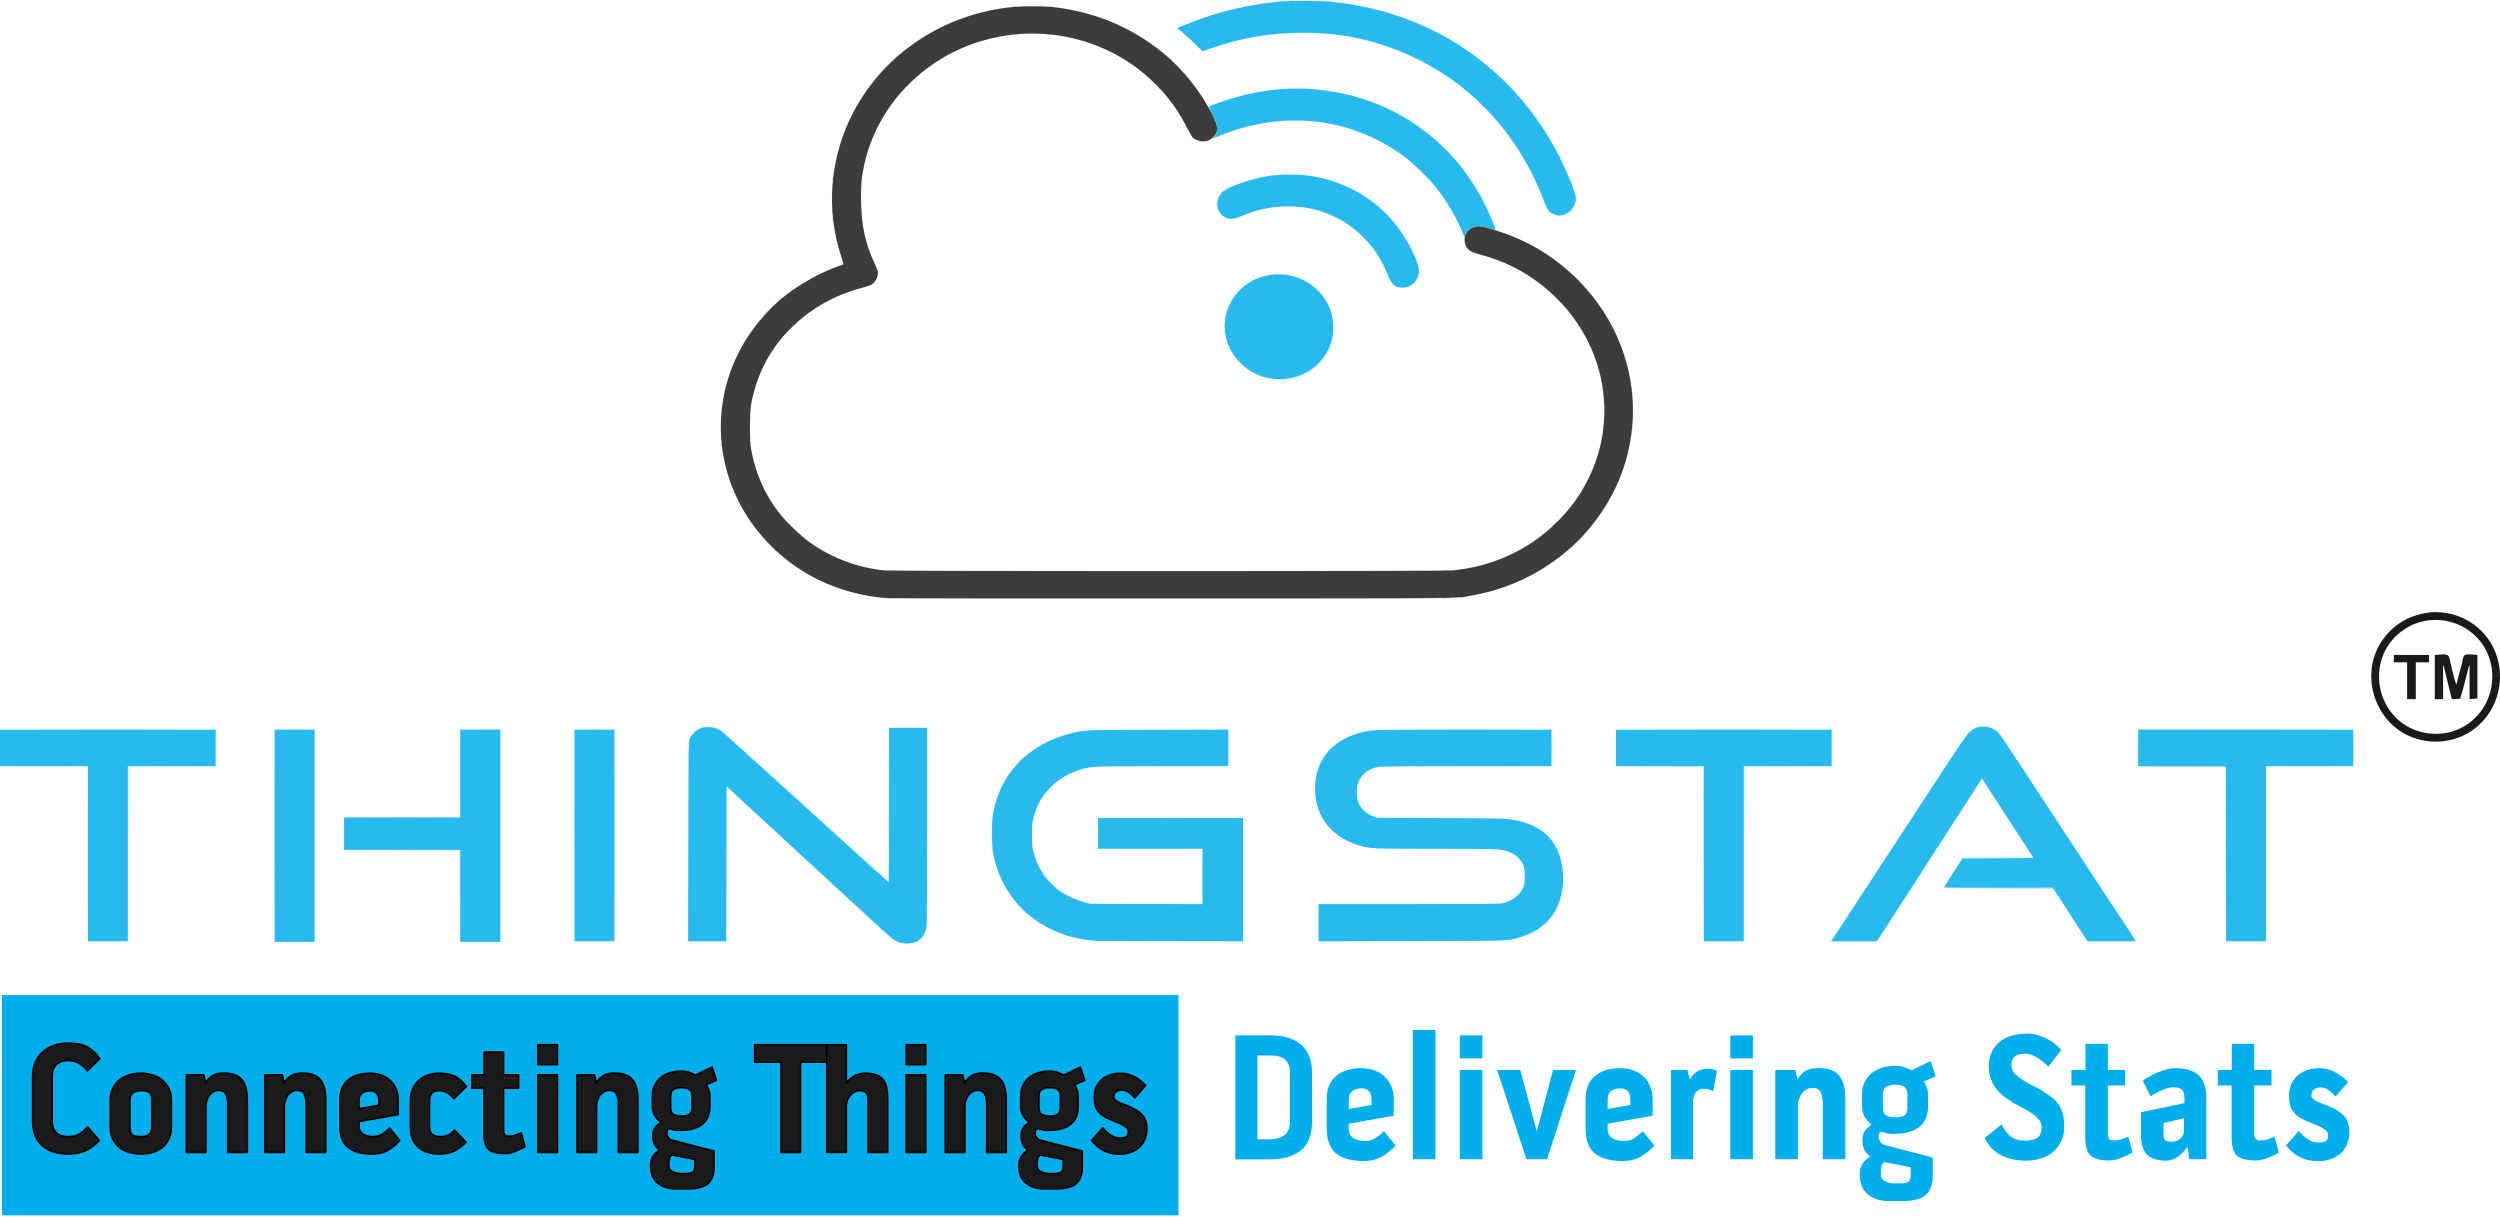
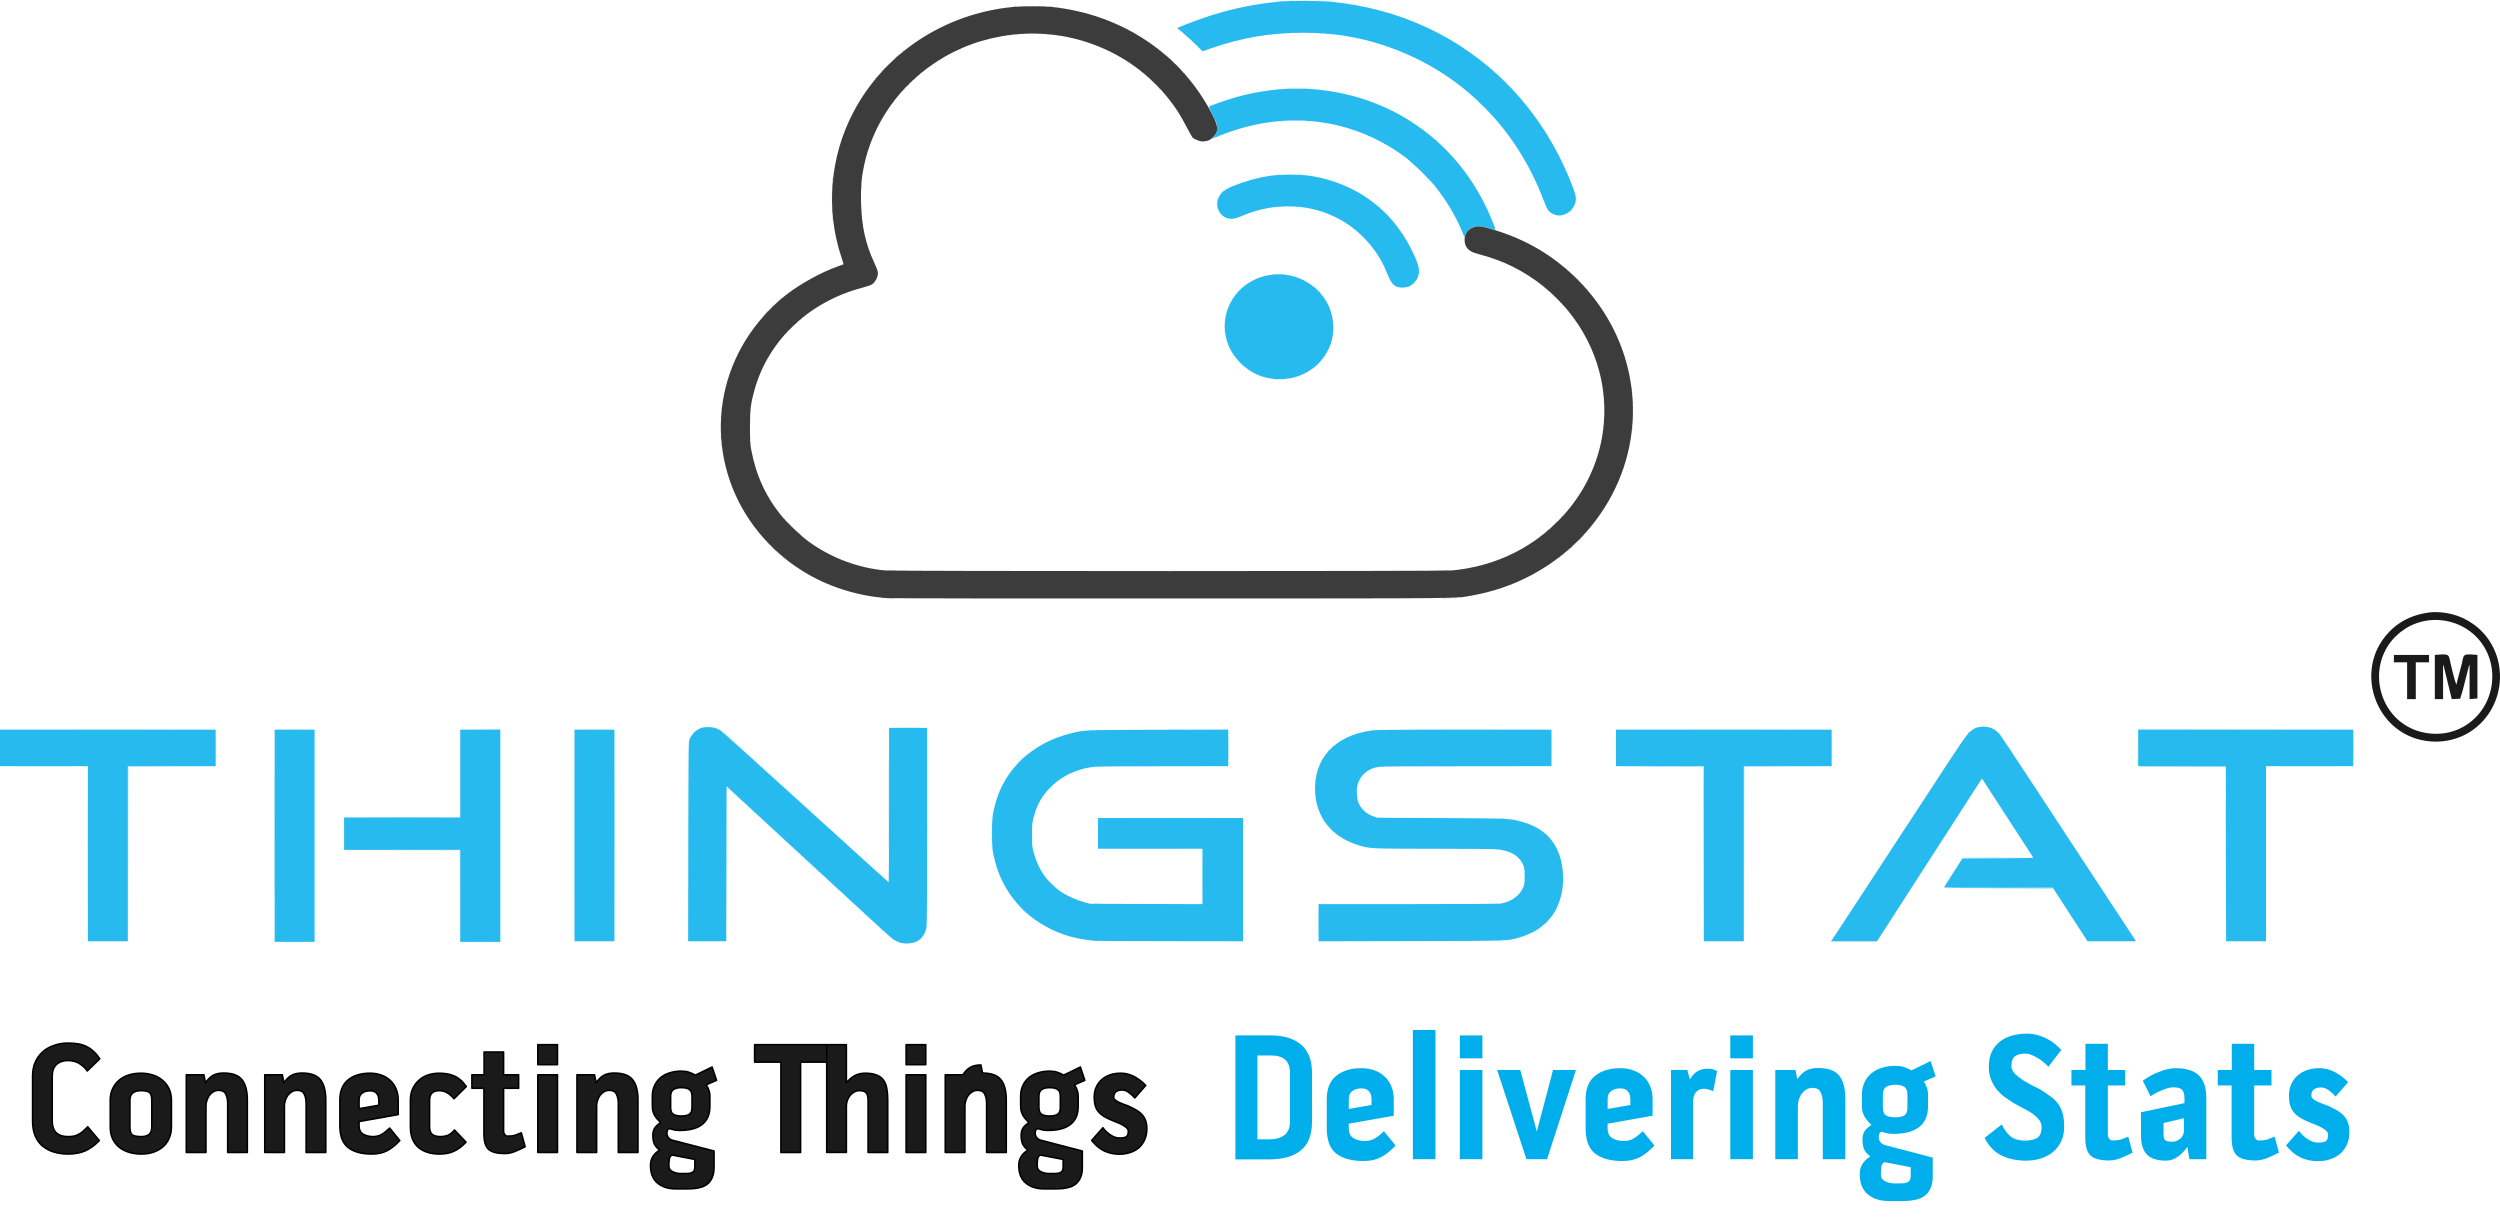
<svg xmlns="http://www.w3.org/2000/svg" width="291.263mm" height="141.74mm" viewBox="0 0 291.263 141.74" version="1.1" id="svg466" xml:space="preserve">
  <defs id="defs463">
    <linearGradient id="linearGradient5980">
      <stop style="stop-color:#2ebef1;stop-opacity:1;" offset="0" id="stop5978" />
    </linearGradient>
    <linearGradient id="linearGradient7229">
      <stop style="stop-color:#000000;stop-opacity:1;" offset="0" id="stop7227" />
    </linearGradient>
    <linearGradient id="linearGradient5753">
      <stop style="stop-color:#111111;stop-opacity:1;" offset="0" id="stop5751" />
    </linearGradient>
    <linearGradient id="linearGradient7571">
      <stop style="stop-color:#000303;stop-opacity:1;" offset="0" id="stop7569" />
    </linearGradient>
    <linearGradient id="linearGradient6623">
      <stop style="stop-color:#00a6df;stop-opacity:1;" offset="0" id="stop6621" />
    </linearGradient>
  </defs>
  <g id="layer1" transform="translate(12112.821,-1327.449)">
    <path style="opacity:0.85;fill:#b1e5f9;stroke-width:0.07" d="m -12007.46,1437.406 c 0.05,-0.02 0.113,-0.017 0.137,0.01 0.02,0.023 -0.02,0.039 -0.09,0.036 -0.08,0 -0.1,-0.02 -0.04,-0.042 z m 0.573,0 c 0.05,-0.02 0.113,-0.017 0.137,0.01 0.02,0.023 -0.02,0.039 -0.09,0.036 -0.08,0 -0.1,-0.02 -0.04,-0.042 z m -52.37,-5.532 -0.02,-5.339 -6.747,-0.018 -6.747,-0.018 6.749,-0.017 c 5.346,-0.013 6.756,8e-4 6.783,0.069 0.02,0.047 0.03,2.465 0.02,5.373 l -0.02,5.288 z m -43.363,-4.928 c 0,-5.609 0,-7.903 0.02,-5.099 0.01,2.804 0.01,7.393 0,10.198 -0.01,2.804 -0.02,0.51 -0.02,-5.099 z m 56.696,-2.163 c 0,-6.798 0,-9.59 0.02,-6.203 0.01,3.387 0.01,8.949 0,12.361 -0.01,3.412 -0.02,0.641 -0.02,-6.158 z m 17.753,3.331 c 0,-4.967 0,-6.998 0.02,-4.515 0.01,2.483 0.01,6.547 0,9.03 -0.01,2.483 -0.02,0.452 -0.02,-4.515 z m 42.544,8.949 c 0.05,-0.02 0.114,-0.017 0.138,0.01 0.02,0.023 -0.02,0.039 -0.09,0.036 -0.08,0 -0.101,-0.02 -0.04,-0.041 z m -19.923,-0.228 c 0.07,-0.076 0.146,-0.137 0.166,-0.137 0.02,0 -0.02,0.062 -0.09,0.137 -0.07,0.076 -0.146,0.137 -0.165,0.137 -0.02,0 0.02,-0.062 0.09,-0.137 z m -3.763,-0.326 -0.174,-0.189 0.197,0.167 c 0.184,0.156 0.23,0.211 0.174,0.211 -0.01,0 -0.102,-0.085 -0.197,-0.189 z m -1.608,-1.476 -0.427,-0.429 0.448,0.41 c 0.415,0.381 0.48,0.449 0.427,0.449 -0.01,0 -0.213,-0.193 -0.448,-0.429 z m 17.749,-1.099 -0.137,-0.154 0.162,0.131 c 0.151,0.123 0.193,0.178 0.136,0.178 -0.01,0 -0.09,-0.07 -0.161,-0.154 z m -19.61,-0.618 -0.427,-0.429 0.447,0.41 c 0.416,0.381 0.48,0.449 0.428,0.449 -0.01,0 -0.213,-0.193 -0.448,-0.429 z m 18.608,-0.343 -0.137,-0.154 0.161,0.131 c 0.09,0.072 0.161,0.141 0.161,0.154 0,0.055 -0.06,0.014 -0.185,-0.131 z m 9.259,-0.234 c 0.05,-0.019 0.13,-0.019 0.179,0 0.05,0.019 0,0.035 -0.09,0.035 -0.1,0 -0.138,-0.016 -0.09,-0.035 z m 12.149,-3.148 c 0,-1.775 0,-2.511 0.02,-1.636 0.01,0.876 0.01,2.328 0,3.228 -0.01,0.9 -0.02,0.183 -0.02,-1.592 z m 34.171,3.146 c 0.05,-0.02 0.113,-0.017 0.137,0.01 0.02,0.023 -0.02,0.039 -0.09,0.036 -0.08,0 -0.1,-0.02 -0.04,-0.041 z m -76.048,-1.138 -0.427,-0.429 0.447,0.41 c 0.416,0.381 0.48,0.449 0.427,0.449 -0.01,0 -0.212,-0.193 -0.447,-0.429 z m 24.377,-1.116 c -0.174,-0.17 -0.3,-0.309 -0.28,-0.309 0.02,0 0.178,0.139 0.351,0.309 0.174,0.17 0.301,0.309 0.281,0.309 -0.02,0 -0.178,-0.139 -0.352,-0.309 z m 59.583,-0.618 c 0,-0.302 0.01,-0.417 0.03,-0.256 0.02,0.162 0.02,0.409 0,0.549 -0.01,0.141 -0.03,0.01 -0.03,-0.294 z m -85.821,0.017 -0.428,-0.429 0.448,0.41 c 0.415,0.381 0.48,0.449 0.427,0.449 -0.01,0 -0.212,-0.193 -0.447,-0.429 z m 6.767,-0.017 c -0.174,-0.17 -0.3,-0.309 -0.281,-0.309 0.02,0 0.178,0.139 0.352,0.309 0.174,0.17 0.3,0.309 0.281,0.309 -0.02,0 -0.178,-0.139 -0.352,-0.309 z m 74.525,0.063 c 0,-0.08 0.02,-0.096 0.04,-0.041 0.02,0.049 0.02,0.109 0,0.132 -0.02,0.023 -0.04,-0.018 -0.04,-0.09 z m 0,-0.755 c 0,-0.08 0.02,-0.096 0.04,-0.042 0.02,0.05 0.02,0.109 0,0.132 -0.02,0.023 -0.04,-0.018 -0.04,-0.09 z m -75.957,-0.612 c -0.174,-0.17 -0.3,-0.309 -0.28,-0.309 0.02,0 0.178,0.139 0.352,0.309 0.174,0.17 0.3,0.309 0.28,0.309 -0.02,0 -0.178,-0.139 -0.352,-0.309 z m -7.196,-0.395 -0.428,-0.429 0.448,0.41 c 0.415,0.381 0.48,0.449 0.427,0.449 -0.01,0 -0.212,-0.193 -0.447,-0.429 z m 5.836,-0.841 c -0.174,-0.17 -0.3,-0.309 -0.28,-0.309 0.02,0 0.178,0.139 0.352,0.309 0.173,0.17 0.3,0.309 0.28,0.309 -0.02,0 -0.178,-0.139 -0.352,-0.309 z m -7.698,-0.875 -0.427,-0.429 0.447,0.41 c 0.416,0.381 0.481,0.449 0.428,0.449 -0.01,0 -0.213,-0.193 -0.448,-0.429 z m 81.775,-0.03 c 0.05,-0.02 0.113,-0.017 0.137,0.01 0.02,0.023 -0.02,0.039 -0.09,0.036 -0.08,0 -0.1,-0.02 -0.04,-0.042 z m -75.437,-0.331 c -0.174,-0.17 -0.3,-0.309 -0.28,-0.309 0.02,0 0.178,0.139 0.351,0.309 0.174,0.17 0.3,0.309 0.281,0.309 -0.02,0 -0.178,-0.139 -0.352,-0.309 z m 61.406,0.262 c 0.05,-0.02 0.114,-0.017 0.137,0.01 0.02,0.023 -0.02,0.039 -0.09,0.036 -0.08,0 -0.101,-0.02 -0.04,-0.042 z m -44.859,-0.846 c 0,-0.094 0.02,-0.133 0.04,-0.086 0.02,0.047 0.02,0.124 0,0.172 -0.02,0.047 -0.04,0.01 -0.04,-0.086 z m 4.738,-0.79 c 0,-0.302 0.01,-0.417 0.03,-0.256 0.01,0.162 0.01,0.409 0,0.549 -0.02,0.141 -0.03,0.01 -0.03,-0.294 z m -29.484,0.017 -0.427,-0.429 0.447,0.41 c 0.416,0.381 0.48,0.449 0.427,0.449 -0.01,0 -0.212,-0.193 -0.447,-0.429 z m 6.767,0.052 c -0.174,-0.17 -0.3,-0.309 -0.28,-0.309 0.02,0 0.178,0.139 0.352,0.309 0.174,0.17 0.3,0.309 0.28,0.309 -0.02,0 -0.178,-0.139 -0.352,-0.309 z m 57.621,-0.567 -0.174,-0.189 0.197,0.167 c 0.184,0.156 0.23,0.211 0.173,0.211 -0.01,0 -0.101,-0.085 -0.196,-0.189 z m -58.981,-0.669 c -0.174,-0.17 -0.3,-0.309 -0.28,-0.309 0.02,0 0.178,0.139 0.352,0.309 0.174,0.17 0.3,0.309 0.28,0.309 -0.02,0 -0.178,-0.139 -0.352,-0.309 z m 19.339,-0.034 c 0,-0.094 0.02,-0.133 0.04,-0.086 0.02,0.047 0.02,0.124 0,0.172 -0.02,0.047 -0.04,0.01 -0.04,-0.086 z m -26.607,-0.498 -0.427,-0.429 0.447,0.41 c 0.416,0.381 0.48,0.449 0.427,0.449 -0.01,0 -0.212,-0.193 -0.447,-0.429 z m 43.257,-0.309 c 2.333,-0.01 6.15,-0.01 8.483,0 2.333,0.01 0.424,0.018 -4.241,0.018 -4.666,0 -6.574,-0.01 -4.242,-0.018 z m 32.28,0 c 1.818,-0.01 4.814,-0.01 6.657,0 1.844,0.01 0.356,0.019 -3.305,0.019 -3.662,0 -5.17,-0.01 -3.352,-0.019 z m -110.828,-5.168 c 0,-2.814 0,-3.965 0.02,-2.558 0.01,1.407 0.01,3.709 0,5.116 -0.01,1.407 -0.02,0.256 -0.02,-2.558 z m 41.199,4.773 c -0.174,-0.17 -0.3,-0.309 -0.28,-0.309 0.02,0 0.178,0.139 0.352,0.309 0.173,0.17 0.3,0.309 0.28,0.309 -0.02,0 -0.178,-0.139 -0.352,-0.309 z m -7.769,-1.013 -0.428,-0.429 0.448,0.41 c 0.415,0.381 0.48,0.449 0.427,0.449 -0.01,0 -0.212,-0.193 -0.447,-0.429 z m 6.337,-0.292 c -0.174,-0.17 -0.3,-0.309 -0.28,-0.309 0.02,0 0.178,0.139 0.352,0.309 0.174,0.17 0.3,0.309 0.28,0.309 -0.02,0 -0.178,-0.139 -0.352,-0.309 z m -1.36,-1.236 c -0.174,-0.17 -0.3,-0.309 -0.28,-0.309 0.02,0 0.178,0.139 0.352,0.309 0.174,0.17 0.3,0.309 0.28,0.309 -0.02,0 -0.178,-0.139 -0.352,-0.309 z m 66.094,-0.034 c 0,-0.208 0.01,-0.293 0.03,-0.189 0.02,0.104 0.02,0.274 0,0.378 -0.02,0.104 -0.03,0.019 -0.03,-0.189 z m -72.932,-0.154 -0.428,-0.429 0.448,0.41 c 0.415,0.381 0.48,0.449 0.427,0.449 -0.01,0 -0.213,-0.193 -0.447,-0.429 z m 67.996,-0.258 c 0,-0.283 0.01,-0.399 0.03,-0.258 0.02,0.142 0.02,0.373 0,0.515 -0.02,0.142 -0.03,0.026 -0.03,-0.258 z m -31.021,0.111 c 0,-0.014 0.06,-0.068 0.126,-0.12 0.113,-0.085 0.116,-0.083 0.03,0.026 -0.09,0.114 -0.153,0.151 -0.153,0.094 z m 0.752,-0.729 c 0.07,-0.075 0.146,-0.137 0.165,-0.137 0.02,0 -0.02,0.062 -0.09,0.137 -0.07,0.076 -0.146,0.137 -0.166,0.137 -0.02,0 0.02,-0.062 0.09,-0.137 z m -32.321,-0.24 c -0.173,-0.17 -0.3,-0.309 -0.28,-0.309 0.02,0 0.178,0.139 0.352,0.309 0.174,0.17 0.3,0.309 0.28,0.309 -0.02,0 -0.178,-0.139 -0.352,-0.309 z m 68.292,-0.824 c 0.09,-0.094 0.185,-0.172 0.204,-0.172 0.02,0 -0.04,0.077 -0.132,0.172 -0.09,0.094 -0.184,0.172 -0.204,0.172 -0.02,0 0.04,-0.077 0.132,-0.172 z m -69.652,-0.412 c -0.174,-0.17 -0.3,-0.309 -0.28,-0.309 0.02,0 0.178,0.139 0.352,0.309 0.174,0.17 0.3,0.309 0.28,0.309 -0.02,0 -0.178,-0.139 -0.352,-0.309 z m -64.036,-2.644 c 0,-1.19 0.01,-1.677 0.02,-1.082 0.01,0.595 0.01,1.568 0,2.163 -0.01,0.595 -0.02,0.108 -0.02,-1.082 z m 188.268,0 c 0,-1.19 0.01,-1.677 0.02,-1.082 0.01,0.595 0.01,1.568 0,2.163 -0.01,0.595 -0.02,0.108 -0.02,-1.082 z m -95.097,1.966 c 0,-0.014 0.06,-0.068 0.126,-0.12 0.113,-0.085 0.116,-0.083 0.03,0.026 -0.09,0.114 -0.153,0.151 -0.153,0.094 z m -30.495,-0.558 c -0.174,-0.17 -0.3,-0.309 -0.28,-0.309 0.02,0 0.178,0.139 0.352,0.309 0.174,0.17 0.3,0.309 0.28,0.309 -0.02,0 -0.178,-0.139 -0.352,-0.309 z m 31.605,-0.515 c 0.07,-0.075 0.146,-0.137 0.165,-0.137 0.02,0 -0.02,0.062 -0.09,0.137 -0.07,0.076 -0.145,0.137 -0.165,0.137 -0.02,0 0.02,-0.062 0.09,-0.137 z m -33.037,-0.79 c -0.173,-0.17 -0.3,-0.309 -0.28,-0.309 0.02,0 0.178,0.139 0.352,0.309 0.174,0.17 0.3,0.309 0.28,0.309 -0.02,0 -0.178,-0.139 -0.352,-0.309 z m 68.436,0.082 c 0,-0.012 0.104,-0.112 0.232,-0.223 l 0.233,-0.202 -0.21,0.223 c -0.196,0.208 -0.255,0.255 -0.255,0.202 z m -69.796,-1.318 c -0.173,-0.17 -0.3,-0.309 -0.28,-0.309 0.02,0 0.178,0.139 0.352,0.309 0.174,0.17 0.3,0.309 0.28,0.309 -0.02,0 -0.178,-0.139 -0.352,-0.309 z m 41.721,-0.974 c 0.05,-0.02 0.113,-0.017 0.137,0.01 0.02,0.023 -0.02,0.039 -0.09,0.036 -0.08,0 -0.1,-0.02 -0.04,-0.042 z m 0.892,-0.069 c 0.07,-0.017 0.166,-0.016 0.214,0 0.05,0.019 0,0.033 -0.126,0.032 -0.118,0 -0.158,-0.017 -0.09,-0.034 z m 32.963,0 c 0.05,-0.019 0.13,-0.019 0.179,0 0.05,0.019 0,0.035 -0.09,0.035 -0.1,0 -0.139,-0.015 -0.09,-0.035 z m 70.731,-0.345 c 0.05,-0.02 0.113,-0.017 0.137,0.01 0.02,0.023 -0.02,0.039 -0.09,0.036 -0.08,0 -0.101,-0.02 -0.04,-0.042 z m -128.066,-14.902 c 0.05,-0.02 0.114,-0.017 0.137,0.01 0.02,0.023 -0.02,0.039 -0.09,0.036 -0.08,0 -0.1,-0.019 -0.04,-0.041 z m 65.643,0 c 0.05,-0.02 0.114,-0.017 0.138,0.01 0.02,0.023 -0.02,0.039 -0.09,0.036 -0.08,0 -0.101,-0.019 -0.04,-0.041 z m -48.712,-3.232 c 8.774,-0.01 23.108,-0.01 31.856,0 8.747,0.01 1.569,0.017 -15.952,0.017 -17.52,0 -24.677,-0.01 -15.904,-0.017 z m 48.784,-0.064 c 0.05,-0.02 0.113,-0.017 0.137,0.01 0.02,0.023 -0.02,0.039 -0.09,0.036 -0.08,0 -0.1,-0.02 -0.04,-0.041 z m 14.509,-3.043 c 0.194,-0.189 0.369,-0.343 0.389,-0.343 0.02,0 -0.123,0.155 -0.317,0.343 -0.194,0.189 -0.369,0.343 -0.388,0.343 -0.02,0 0.123,-0.155 0.316,-0.343 z m -91.058,-1.803 -0.427,-0.429 0.447,0.41 c 0.416,0.381 0.48,0.449 0.428,0.449 -0.01,0 -0.213,-0.193 -0.448,-0.429 z m 88.016,0.06 c 0,-0.014 0.06,-0.068 0.125,-0.12 0.114,-0.085 0.116,-0.083 0.03,0.026 -0.09,0.114 -0.152,0.151 -0.152,0.094 z m 1.145,-1.099 c 0,-0.014 0.06,-0.068 0.126,-0.12 0.113,-0.085 0.116,-0.083 0.03,0.026 -0.09,0.114 -0.153,0.151 -0.153,0.094 z m -94.263,-10.034 c 0,-0.113 0.02,-0.151 0.04,-0.084 0.02,0.067 0.02,0.16 0,0.206 -0.02,0.046 -0.03,-0.01 -0.03,-0.121 z m -3.424,-0.755 c 0,-0.378 0.01,-0.523 0.03,-0.324 0.02,0.2 0.02,0.509 0,0.687 -0.01,0.178 -0.03,0.015 -0.03,-0.363 z m 106.289,-0.378 c 0,-0.094 0.02,-0.133 0.04,-0.086 0.02,0.047 0.02,0.124 0,0.172 -0.02,0.047 -0.04,0.01 -0.04,-0.086 z m -102.865,-0.378 c 0,-0.113 0.02,-0.151 0.04,-0.085 0.02,0.067 0.02,0.16 0,0.206 -0.02,0.046 -0.03,-0.01 -0.03,-0.121 z m 99.515,-1.202 c 0,-0.359 0.01,-0.506 0.03,-0.326 0.01,0.179 0.01,0.473 0,0.652 -0.01,0.179 -0.03,0.033 -0.03,-0.326 z m 3.344,-1.551 c 0,-0.08 0.02,-0.096 0.04,-0.042 0.02,0.05 0.02,0.109 0,0.132 -0.02,0.023 -0.04,-0.018 -0.04,-0.09 z m -37.158,-3.351 c 0,-0.014 0.06,-0.068 0.125,-0.12 0.114,-0.086 0.116,-0.083 0.03,0.026 -0.09,0.114 -0.152,0.151 -0.152,0.094 z m -8.17,-0.163 c -0.09,-0.109 -0.09,-0.111 0.03,-0.026 0.119,0.09 0.157,0.146 0.1,0.146 -0.01,0 -0.07,-0.054 -0.125,-0.12 z m 8.886,-0.524 c 0,-0.014 0.06,-0.068 0.125,-0.12 0.114,-0.085 0.116,-0.083 0.03,0.026 -0.09,0.114 -0.152,0.151 -0.152,0.094 z m -9.602,-0.163 c -0.09,-0.109 -0.09,-0.111 0.03,-0.026 0.12,0.09 0.158,0.146 0.1,0.146 -0.02,0 -0.07,-0.054 -0.126,-0.12 z m 11.182,-3.353 c 0,-0.08 0.02,-0.096 0.04,-0.042 0.02,0.05 0.02,0.109 0,0.132 -0.02,0.023 -0.04,-0.018 -0.04,-0.09 z m -12.728,-0.715 c 0,-0.17 0.01,-0.239 0.03,-0.154 0.02,0.085 0.02,0.224 0,0.309 -0.02,0.085 -0.03,0.015 -0.03,-0.154 z m 12.728,-0.315 c 0,-0.08 0.02,-0.096 0.04,-0.042 0.02,0.05 0.02,0.109 0,0.132 -0.02,0.023 -0.04,-0.018 -0.04,-0.09 z m -65.756,-1.608 c 0.07,-0.076 0.146,-0.137 0.165,-0.137 0.02,0 -0.02,0.062 -0.09,0.137 -0.07,0.075 -0.146,0.137 -0.166,0.137 -0.02,0 0.02,-0.062 0.09,-0.137 z m 0.787,-0.755 c 0.07,-0.076 0.146,-0.137 0.166,-0.137 0.02,0 -0.02,0.062 -0.09,0.137 -0.07,0.075 -0.146,0.137 -0.165,0.137 -0.02,0 0.02,-0.062 0.09,-0.137 z m 54.08,-1.597 c 0.297,-0.303 0.361,-0.358 0.361,-0.306 0,0.011 -0.153,0.158 -0.34,0.326 l -0.34,0.306 z m 8.98,0 -0.136,-0.154 0.161,0.131 c 0.151,0.123 0.193,0.178 0.136,0.178 -0.01,0 -0.09,-0.07 -0.161,-0.154 z m 8.767,-0.584 c -0.09,-0.109 -0.09,-0.111 0.03,-0.026 0.119,0.09 0.157,0.146 0.1,0.146 -0.01,0 -0.07,-0.054 -0.125,-0.12 z m -60.48,-0.043 c 0,-0.014 0.06,-0.068 0.125,-0.12 0.113,-0.085 0.116,-0.083 0.03,0.026 -0.09,0.114 -0.152,0.151 -0.152,0.094 z m 82.313,-0.3 c -0.09,-0.109 -0.09,-0.111 0.03,-0.026 0.07,0.052 0.126,0.106 0.126,0.12 0,0.056 -0.06,0.02 -0.153,-0.094 z m -1.217,-1.167 c -0.09,-0.109 -0.09,-0.111 0.03,-0.026 0.07,0.052 0.126,0.106 0.126,0.12 0,0.056 -0.06,0.02 -0.153,-0.094 z m -24.225,-4.155 -0.355,-0.36 0.376,0.341 c 0.206,0.188 0.376,0.35 0.376,0.361 0,0.051 -0.07,-0.01 -0.397,-0.341 z m 3.466,-1.957 c -0.09,-0.109 -0.09,-0.111 0.03,-0.026 0.07,0.052 0.125,0.106 0.125,0.12 0,0.057 -0.06,0.02 -0.152,-0.094 z m -65.128,-0.469 c 0,-0.08 0.02,-0.096 0.04,-0.041 0.02,0.049 0.02,0.109 0,0.132 -0.02,0.023 -0.04,-0.018 -0.04,-0.09 z m 64.311,-0.389 -0.427,-0.429 0.447,0.41 c 0.246,0.226 0.448,0.419 0.448,0.429 0,0.051 -0.07,-0.011 -0.468,-0.41 z m 19.218,0.034 -0.174,-0.189 0.197,0.167 c 0.184,0.156 0.23,0.211 0.174,0.211 -0.01,0 -0.102,-0.085 -0.197,-0.189 z m -80.156,-0.601 c 0,-0.113 0.02,-0.151 0.03,-0.084 0.02,0.067 0.02,0.16 0,0.206 -0.02,0.047 -0.03,-0.01 -0.03,-0.121 z m 49.503,-0.015 c 0.127,-0.015 0.353,-0.015 0.501,-6e-4 0.149,0.015 0.05,0.027 -0.231,0.027 -0.275,0 -0.397,-0.012 -0.27,-0.027 z m -8.064,-0.128 c 0,-0.08 0.02,-0.096 0.04,-0.042 0.02,0.05 0.02,0.109 0,0.132 -0.02,0.023 -0.04,-0.018 -0.04,-0.09 z m -44.861,-0.784 c 0,-0.472 0.01,-0.665 0.02,-0.429 0.01,0.236 0.01,0.622 0,0.858 -0.01,0.236 -0.02,0.043 -0.02,-0.429 z m 63.387,0.635 c -0.09,-0.109 -0.09,-0.111 0.03,-0.026 0.07,0.052 0.125,0.106 0.125,0.12 0,0.057 -0.06,0.02 -0.152,-0.094 z m -18.52,-0.154 c 0,-0.094 0.02,-0.133 0.04,-0.086 0.02,0.047 0.02,0.124 0,0.172 -0.02,0.047 -0.04,0.01 -0.04,-0.086 z m 41.871,-0.521 c 0,-0.08 0.02,-0.096 0.04,-0.042 0.02,0.05 0.02,0.109 0,0.132 -0.02,0.023 -0.04,-0.018 -0.04,-0.09 z m -83.316,-0.887 c 0,-0.113 0.02,-0.151 0.03,-0.084 0.02,0.067 0.02,0.16 0,0.206 -0.02,0.047 -0.03,-0.01 -0.03,-0.121 z m 66.05,-1.391 c -0.09,-0.109 -0.09,-0.111 0.03,-0.026 0.119,0.09 0.157,0.146 0.1,0.146 -0.01,0 -0.07,-0.054 -0.125,-0.12 z m -17.686,-0.476 c 0.05,-0.02 0.113,-0.017 0.137,0.01 0.02,0.023 -0.02,0.039 -0.09,0.036 -0.08,0 -0.1,-0.02 -0.04,-0.042 z m 0.998,-0.07 c 0.09,-0.016 0.233,-0.016 0.322,0 0.09,0.016 0.02,0.03 -0.161,0.03 -0.177,0 -0.25,-0.013 -0.161,-0.03 z m 1.002,0 c 0.09,-0.016 0.233,-0.016 0.322,0 0.09,0.016 0.02,0.03 -0.161,0.03 -0.177,0 -0.25,-0.013 -0.161,-0.03 z m 14.727,-0.449 -0.5,-0.498 0.519,0.479 c 0.482,0.445 0.552,0.517 0.5,0.517 -0.01,0 -0.245,-0.224 -0.519,-0.498 z m -1.046,-0.927 c -0.09,-0.109 -0.09,-0.111 0.03,-0.026 0.07,0.052 0.126,0.106 0.126,0.12 0,0.057 -0.06,0.02 -0.153,-0.094 z m 4.763,-0.79 -0.136,-0.154 0.161,0.131 c 0.151,0.123 0.193,0.178 0.136,0.178 -0.01,0 -0.09,-0.07 -0.161,-0.154 z m -1.104,-1.133 -0.607,-0.601 0.626,0.582 c 0.582,0.541 0.659,0.62 0.607,0.62 -0.01,0 -0.292,-0.27 -0.626,-0.601 z m -29.105,-0.927 -0.136,-0.154 0.161,0.131 c 0.151,0.123 0.194,0.178 0.136,0.178 -0.01,0 -0.09,-0.07 -0.161,-0.155 z m 27.952,-0.103 c -0.09,-0.109 -0.09,-0.111 0.03,-0.026 0.119,0.09 0.157,0.146 0.1,0.146 -0.01,0 -0.07,-0.054 -0.125,-0.12 z m -0.501,-0.412 c -0.09,-0.109 -0.09,-0.111 0.03,-0.026 0.07,0.052 0.125,0.106 0.125,0.12 0,0.057 -0.06,0.02 -0.152,-0.094 z m -16.832,-1.436 c 0.05,-0.019 0.13,-0.019 0.179,0 0.05,0.019 0.01,0.035 -0.09,0.035 -0.1,0 -0.139,-0.016 -0.09,-0.035 z m 2.578,0 c 0.05,-0.019 0.129,-0.019 0.179,0 0.05,0.019 0,0.035 -0.09,0.035 -0.1,0 -0.139,-0.016 -0.09,-0.035 z m 21.627,-0.693 c -0.09,-0.109 -0.09,-0.111 0.03,-0.026 0.119,0.09 0.157,0.146 0.1,0.146 -0.01,0 -0.07,-0.054 -0.125,-0.12 z m -0.639,-0.687 -0.247,-0.258 0.269,0.237 c 0.147,0.13 0.268,0.246 0.268,0.258 0,0.053 -0.06,0 -0.29,-0.237 z m -1.432,-1.373 -0.246,-0.258 0.268,0.237 c 0.148,0.13 0.268,0.246 0.268,0.258 0,0.052 -0.06,0 -0.29,-0.237 z m 4.829,-0.652 -0.136,-0.155 0.161,0.131 c 0.151,0.123 0.194,0.178 0.136,0.178 -0.01,0 -0.09,-0.07 -0.161,-0.154 z m -5.621,-0.034 c -0.09,-0.109 -0.09,-0.111 0.03,-0.026 0.07,0.052 0.125,0.106 0.125,0.12 0,0.056 -0.06,0.02 -0.152,-0.094 z m -17.328,-0.27 c 0.05,-0.02 0.113,-0.017 0.137,0.01 0.02,0.023 -0.02,0.039 -0.09,0.036 -0.08,0 -0.1,-0.02 -0.04,-0.042 z m -4.085,-0.067 c 0.05,-0.019 0.13,-0.019 0.179,0 0.05,0.019 0,0.035 -0.09,0.035 -0.1,0 -0.138,-0.015 -0.09,-0.035 z m 3.221,0 c 0.05,-0.019 0.13,-0.019 0.179,0 0.05,0.019 0,0.035 -0.09,0.035 -0.1,0 -0.139,-0.015 -0.09,-0.035 z m 23.065,-0.418 -0.247,-0.258 0.268,0.237 c 0.25,0.22 0.302,0.278 0.247,0.278 -0.01,0 -0.133,-0.116 -0.268,-0.258 z m -41.057,0.034 -0.137,-0.155 0.161,0.131 c 0.152,0.123 0.194,0.178 0.137,0.178 -0.01,0 -0.09,-0.07 -0.161,-0.154 z m -0.788,-0.755 -0.136,-0.154 0.161,0.131 c 0.09,0.072 0.161,0.141 0.161,0.154 0,0.055 -0.06,0.014 -0.186,-0.131 z m -27.159,-0.146 c 0,-0.014 0.06,-0.068 0.125,-0.12 0.113,-0.085 0.116,-0.083 0.03,0.026 -0.09,0.114 -0.152,0.151 -0.152,0.094 z m 67.5,-0.575 -0.246,-0.258 0.268,0.237 c 0.148,0.13 0.269,0.246 0.269,0.258 0,0.052 -0.06,0 -0.291,-0.237 z m -0.826,-0.721 -0.136,-0.155 0.161,0.131 c 0.151,0.123 0.194,0.178 0.136,0.178 -0.01,0 -0.09,-0.07 -0.161,-0.154 z m -70.182,0 c 0,-0.01 0.25,-0.25 0.555,-0.532 l 0.555,-0.513 -0.536,0.532 c -0.497,0.494 -0.574,0.564 -0.574,0.513 z m 33.459,-0.548 -0.136,-0.154 0.161,0.131 c 0.151,0.123 0.193,0.178 0.136,0.178 -0.01,0 -0.09,-0.07 -0.161,-0.154 z m 2.367,-2.197 -0.427,-0.429 0.447,0.41 c 0.246,0.225 0.448,0.418 0.448,0.429 0,0.051 -0.07,-0.011 -0.468,-0.41 z m -1.15,-1.03 -0.136,-0.154 0.161,0.131 c 0.151,0.123 0.193,0.178 0.136,0.178 -0.01,0 -0.09,-0.069 -0.161,-0.154 z m -19.299,0.039 c 0.05,-0.02 0.114,-0.017 0.137,0.01 0.02,0.023 -0.02,0.039 -0.09,0.036 -0.08,0 -0.101,-0.02 -0.04,-0.042 z m 29.78,0 c 0.05,-0.02 0.113,-0.017 0.137,0.01 0.02,0.023 -0.02,0.039 -0.09,0.036 -0.08,0 -0.101,-0.02 -0.04,-0.042 z m -28.354,-0.071 c 0.127,-0.015 0.353,-0.015 0.501,-7e-4 0.149,0.015 0.05,0.027 -0.231,0.028 -0.276,0 -0.397,-0.012 -0.27,-0.027 z m 29.069,0 c 0.05,-0.02 0.114,-0.017 0.138,0.01 0.02,0.023 -0.02,0.039 -0.09,0.036 -0.08,0 -0.101,-0.02 -0.04,-0.042 z m 0.927,-0.067 c 0.05,-0.019 0.129,-0.019 0.179,0 0.05,0.019 0,0.035 -0.09,0.035 -0.1,0 -0.139,-0.016 -0.09,-0.035 z m 3.401,0 c 0.07,-0.017 0.166,-0.016 0.215,0 0.05,0.019 0,0.033 -0.127,0.032 -0.118,0 -0.157,-0.017 -0.09,-0.034 z m -16.063,-0.347 c -0.09,-0.109 -0.09,-0.111 0.03,-0.026 0.119,0.09 0.157,0.146 0.1,0.146 -0.01,0 -0.07,-0.054 -0.125,-0.12 z m -18.688,-2.811 c 0.05,-0.02 0.113,-0.017 0.137,0.01 0.02,0.023 -0.02,0.039 -0.09,0.036 -0.08,0 -0.1,-0.02 -0.04,-0.042 z m 3.074,0 c 0.05,-0.019 0.129,-0.019 0.178,0 0.05,0.019 0.01,0.035 -0.09,0.035 -0.1,0 -0.139,-0.015 -0.09,-0.035 z m 27.135,-0.551 c 0.05,-0.02 0.113,-0.017 0.137,0.01 0.02,0.023 -0.02,0.039 -0.09,0.036 -0.08,0 -0.1,-0.02 -0.04,-0.042 z m 6.156,0 c 0.05,-0.02 0.113,-0.017 0.137,0.01 0.02,0.023 -0.02,0.039 -0.09,0.036 -0.08,0 -0.1,-0.02 -0.04,-0.042 z m -5.302,-0.067 c 0.05,-0.019 0.13,-0.019 0.179,0 0.05,0.019 0.01,0.035 -0.09,0.035 -0.1,0 -0.139,-0.016 -0.09,-0.035 z m 4.367,0 c 0.05,-0.019 0.13,-0.019 0.179,0 0.05,0.019 0,0.035 -0.09,0.035 -0.1,0 -0.138,-0.016 -0.09,-0.035 z m -2.467,-0.074 c 0.228,-0.014 0.582,-0.014 0.787,0 0.206,0.014 0.02,0.025 -0.414,0.025 -0.433,0 -0.601,-0.011 -0.373,-0.025 z" id="path14972-6-7-0-6-4-1-0-8-4-8-4-91-2-1-2" />
    <path style="opacity:0.85;fill:#77d4f4;stroke-width:0.07" d="m -12007.213,1437.405 c 0.07,-0.017 0.167,-0.016 0.215,0 0.05,0.019 0,0.033 -0.126,0.032 -0.118,0 -0.158,-0.017 -0.09,-0.034 z m -72.44,-0.21 c 0.662,-0.011 1.725,-0.011 2.362,0 0.637,0.011 0.1,0.021 -1.204,0.021 -1.299,0 -1.82,-0.01 -1.158,-0.021 z m 22.759,7e-4 2.345,-0.02 v -12.359 -12.359 l -2.345,-0.02 -2.344,-0.019 h 2.362 2.362 v 12.395 12.395 h -2.362 -2.362 l 2.344,-0.019 z m -41,-10.25 v -10.198 l 5.082,-7e-4 5.083,-7e-4 -5.064,0.018 -5.065,0.018 -0.02,10.18 -0.02,10.18 v -10.198 z m 65.213,-1.202 c 0,-6.27 0,-8.845 0.02,-5.722 0.01,3.123 0.01,8.252 0,11.399 -0.01,3.147 -0.02,0.593 -0.02,-5.677 z m 47.265,11.32 c 0.05,-0.019 0.13,-0.019 0.179,0 0.05,0.019 0,0.035 -0.09,0.035 -0.1,0 -0.138,-0.016 -0.09,-0.035 z m 47.317,0 c 0.05,-0.019 0.13,-0.019 0.179,0 0.05,0.019 0,0.035 -0.09,0.035 -0.1,0 -0.139,-0.016 -0.09,-0.035 z m 23.731,-10.1 -0.02,-10.18 -5.101,-0.018 -5.1,-0.018 5.103,-0.017 c 4.029,-0.013 5.11,0 5.136,0.069 0.02,0.047 0.03,4.644 0.02,10.215 l -0.02,10.129 z m 4.742,-0.018 v -10.198 l 5.082,-7e-4 5.083,-7e-4 -5.065,0.018 -5.064,0.018 -0.02,10.18 -0.02,10.18 v -10.198 z m -100.115,9.15 -0.247,-0.258 0.269,0.237 c 0.25,0.22 0.301,0.278 0.246,0.278 -0.01,0 -0.132,-0.116 -0.268,-0.258 z m -1.861,-1.717 -0.247,-0.258 0.268,0.237 c 0.25,0.22 0.302,0.278 0.247,0.278 -0.01,0 -0.133,-0.116 -0.268,-0.258 z m 17.933,-0.927 -0.355,-0.36 0.376,0.341 c 0.349,0.317 0.408,0.38 0.355,0.38 -0.01,0 -0.181,-0.162 -0.376,-0.36 z m -19.795,-0.79 -0.246,-0.258 0.268,0.237 c 0.25,0.22 0.302,0.278 0.247,0.278 -0.01,0 -0.133,-0.116 -0.269,-0.258 z m 28.339,0.073 c 0.05,-0.02 0.113,-0.017 0.137,0.01 0.02,0.023 -0.02,0.039 -0.09,0.036 -0.08,0 -0.101,-0.02 -0.04,-0.041 z m -30.2,-1.79 -0.246,-0.258 0.268,0.237 c 0.25,0.22 0.301,0.278 0.247,0.278 -0.01,0 -0.133,-0.116 -0.269,-0.258 z m 135.318,0 c -3.514,-0.01 -6.389,-0.041 -6.389,-0.069 0,-0.08 12.688,-0.027 12.771,0.053 0.04,0.037 0.06,0.06 0.04,0.051 -0.02,-0.01 -2.907,-0.025 -6.421,-0.035 z m -137.179,-1.717 -0.247,-0.258 0.269,0.237 c 0.25,0.22 0.301,0.278 0.246,0.278 -0.01,0 -0.132,-0.116 -0.268,-0.258 z m 6.513,-0.206 -0.174,-0.189 0.197,0.167 c 0.184,0.156 0.23,0.211 0.174,0.211 -0.01,0 -0.102,-0.085 -0.197,-0.189 z m -1.36,-1.236 -0.174,-0.189 0.197,0.167 c 0.184,0.156 0.23,0.211 0.173,0.211 -0.01,0 -0.101,-0.085 -0.196,-0.189 z m -7.014,-0.275 -0.247,-0.258 0.269,0.237 c 0.249,0.22 0.301,0.278 0.246,0.278 -0.01,0 -0.132,-0.116 -0.268,-0.258 z m 134.86,-0.104 c 0.03,-0.029 1.904,-0.044 4.166,-0.034 l 4.112,0.018 -4.166,0.034 c -2.292,0.019 -4.142,0.011 -4.112,-0.018 z m -129.244,-0.892 -0.136,-0.154 0.161,0.131 c 0.09,0.072 0.161,0.141 0.161,0.155 0,0.055 -0.06,0.014 -0.186,-0.131 z m -59.341,-1.94 c 0,-1.058 0.01,-1.481 0.02,-0.94 0.01,0.54 0.01,1.406 0,1.923 -0.01,0.517 -0.02,0.075 -0.02,-0.983 z m 120.5,1.774 c 0.05,-0.019 0.129,-0.019 0.179,0 0.05,0.019 0,0.035 -0.09,0.035 -0.1,0 -0.139,-0.016 -0.09,-0.035 z m -45.004,-0.269 c 0,-0.08 0.02,-0.096 0.04,-0.042 0.02,0.05 0.02,0.109 0,0.132 -0.02,0.023 -0.04,-0.018 -0.04,-0.09 z m -23.632,-0.286 -0.247,-0.258 0.268,0.237 c 0.25,0.22 0.302,0.278 0.247,0.278 -0.01,0 -0.133,-0.116 -0.268,-0.258 z m 6.083,-0.549 -0.174,-0.189 0.197,0.166 c 0.184,0.156 0.23,0.211 0.174,0.211 -0.01,0 -0.102,-0.085 -0.197,-0.189 z m 22.202,0.08 c 0,-0.08 0.02,-0.096 0.04,-0.042 0.02,0.05 0.02,0.109 0,0.132 -0.02,0.023 -0.04,-0.018 -0.04,-0.09 z m -4.713,-0.166 c 0,-0.132 0.01,-0.186 0.03,-0.12 0.02,0.066 0.02,0.174 0,0.24 -0.02,0.066 -0.03,0.012 -0.03,-0.12 z m -25.434,-1.082 -0.246,-0.258 0.268,0.237 c 0.148,0.13 0.269,0.246 0.269,0.258 0,0.052 -0.06,0 -0.291,-0.237 z m 6.585,-0.069 -0.174,-0.189 0.197,0.166 c 0.184,0.156 0.23,0.211 0.174,0.211 -0.01,0 -0.102,-0.085 -0.197,-0.189 z m 23.568,0.052 c 0,-0.094 0.02,-0.133 0.04,-0.086 0.02,0.047 0.02,0.124 0,0.172 -0.02,0.047 -0.04,0.01 -0.04,-0.086 z m -4.719,-0.206 c 0,-0.132 0.01,-0.186 0.03,-0.12 0.02,0.066 0.02,0.174 0,0.24 -0.02,0.066 -0.03,0.012 -0.03,-0.12 z m 0.06,-0.933 c 0,-0.08 0.02,-0.096 0.04,-0.042 0.02,0.049 0.02,0.109 0,0.132 -0.02,0.023 -0.04,-0.018 -0.04,-0.09 z m -20.306,-0.183 -0.137,-0.154 0.161,0.131 c 0.152,0.123 0.194,0.178 0.137,0.178 -0.01,0 -0.09,-0.07 -0.161,-0.154 z m 79.846,0.039 c 0.05,-0.02 0.113,-0.017 0.137,0.01 0.02,0.023 -0.02,0.039 -0.09,0.036 -0.08,0 -0.1,-0.02 -0.04,-0.042 z m -14.102,-0.069 c 0.05,-0.02 0.113,-0.017 0.137,0.01 0.02,0.023 -0.02,0.039 -0.09,0.036 -0.08,0 -0.1,-0.02 -0.04,-0.042 z m -72.757,-0.314 -0.211,-0.223 0.233,0.202 c 0.217,0.188 0.266,0.245 0.21,0.245 -0.01,0 -0.117,-0.101 -0.232,-0.223 z m 5.618,-0.927 -0.173,-0.189 0.196,0.167 c 0.184,0.156 0.23,0.211 0.174,0.211 -0.01,0 -0.101,-0.085 -0.197,-0.189 z m -7.48,-0.79 -0.21,-0.223 0.233,0.202 c 0.217,0.188 0.265,0.245 0.21,0.245 -0.01,0 -0.117,-0.1 -0.233,-0.223 z m 6.12,-0.446 -0.174,-0.189 0.197,0.167 c 0.184,0.156 0.23,0.211 0.174,0.211 -0.01,0 -0.102,-0.085 -0.197,-0.189 z m 65.583,-0.057 c 0,-0.08 0.02,-0.096 0.04,-0.042 0.02,0.05 0.02,0.109 0,0.132 -0.02,0.023 -0.04,-0.018 -0.04,-0.09 z m -67.015,-1.248 -0.173,-0.189 0.197,0.167 c 0.184,0.156 0.229,0.211 0.173,0.211 -0.01,0 -0.101,-0.085 -0.197,-0.189 z m -1.36,-1.236 -0.173,-0.189 0.197,0.167 c 0.183,0.156 0.229,0.211 0.173,0.211 -0.01,0 -0.101,-0.085 -0.197,-0.189 z m -87.126,-0.961 c 1.43,-0.01 3.75,-0.01 5.154,0 1.405,0.01 0.235,0.019 -2.6,0.019 -2.835,0 -3.984,-0.01 -2.554,-0.019 z m 129.241,0 c 2.077,-0.01 5.476,-0.01 7.553,0 2.077,0.01 0.377,0.018 -3.776,0.018 -4.154,0 -5.853,-0.01 -3.777,-0.018 z m 34.218,0 c 2.707,-0.01 7.136,-0.01 9.843,0 2.707,0.01 0.492,0.018 -4.921,0.018 -5.414,0 -7.629,-0.01 -4.922,-0.018 z m 83.053,-0.035 c -0.02,-0.048 -0.03,-1.029 -0.01,-2.18 l 0.02,-2.094 h 12.546 12.545 l -12.527,0.018 -12.528,0.018 v 2.128 2.128 l 5.101,0.018 5.1,0.018 -5.103,0.017 c -4.051,0.013 -5.109,-8e-4 -5.137,-0.07 z m 17.452,0.035 c 1.408,-0.01 3.711,-0.01 5.119,0 1.407,0.01 0.256,0.019 -2.56,0.019 -2.815,0 -3.966,-0.01 -2.559,-0.019 z m -178.198,-0.275 -0.173,-0.189 0.196,0.167 c 0.184,0.156 0.23,0.211 0.174,0.211 -0.01,0 -0.101,-0.085 -0.197,-0.189 z m 30.572,-0.464 c 0.214,-0.208 0.405,-0.378 0.425,-0.378 0.02,0 -0.139,0.17 -0.353,0.378 -0.214,0.208 -0.405,0.378 -0.425,0.378 -0.02,0 0.139,-0.17 0.353,-0.378 z m -32.004,-0.841 -0.173,-0.189 0.197,0.167 c 0.184,0.156 0.229,0.211 0.173,0.211 -0.01,0 -0.101,-0.085 -0.197,-0.189 z m -1.36,-1.236 -0.173,-0.189 0.197,0.167 c 0.184,0.156 0.229,0.211 0.173,0.211 -0.01,0 -0.101,-0.085 -0.197,-0.189 z m -79.251,-1.511 c 3.478,-0.01 9.147,-0.01 12.599,0 3.452,0.01 0.606,0.018 -6.323,0.018 -6.93,0 -9.754,-0.01 -6.276,-0.018 z m 26.879,0 c 0.662,-0.011 1.725,-0.011 2.362,10e-5 0.638,0.011 0.1,0.021 -1.203,0.021 -1.3,-10e-5 -1.821,-0.01 -1.159,-0.021 z m 34.933,0 c 0.662,-0.011 1.725,-0.011 2.363,10e-5 0.637,0.011 0.09,0.021 -1.204,0.021 -1.299,-10e-5 -1.821,-0.01 -1.159,-0.021 z m 63.599,0 c 2.097,-0.01 5.527,-0.01 7.624,0 2.096,0.01 0.381,0.018 -3.812,0.018 -4.193,0 -5.908,-0.01 -3.812,-0.018 z m 34.11,0 c 2.746,-0.01 7.24,-0.01 9.986,0 2.747,0.01 0.5,0.018 -4.993,0.018 -5.492,0 -7.739,-0.01 -4.993,-0.018 z m 28.747,0 c 3.478,-0.01 9.148,-0.01 12.599,0 3.452,0.01 0.607,0.018 -6.323,0.018 -6.929,0 -9.753,-0.01 -6.276,-0.018 z m -89.88,-0.206 c 0.62,-0.011 1.635,-0.011 2.255,0 0.62,0.012 0.112,0.021 -1.128,0.021 -1.24,0 -1.747,-0.01 -1.127,-0.021 z m 126.276,-0.133 c 0.07,-0.017 0.181,-0.017 0.25,0 0.07,0.017 0.01,0.031 -0.125,0.031 -0.138,0 -0.194,-0.014 -0.125,-0.031 z m -81.281,-40.447 c 0.05,-0.02 0.114,-0.017 0.138,0.01 0.02,0.023 -0.02,0.039 -0.09,0.036 -0.08,0 -0.101,-0.019 -0.04,-0.042 z m 3.808,-1.704 c 0.133,-0.132 0.259,-0.24 0.278,-0.24 0.02,0 -0.07,0.108 -0.207,0.24 -0.133,0.132 -0.259,0.24 -0.278,0.24 -0.02,0 0.07,-0.108 0.207,-0.24 z m -8.952,-0.086 -0.247,-0.258 0.269,0.237 c 0.249,0.22 0.301,0.278 0.246,0.278 -0.01,0 -0.133,-0.116 -0.268,-0.258 z m 10.836,-4.206 c 0,-0.245 0.01,-0.346 0.03,-0.223 0.02,0.123 0.02,0.324 0,0.446 -0.02,0.123 -0.03,0.022 -0.03,-0.223 z m 9.319,-5.15 c 0.07,-0.075 0.146,-0.137 0.165,-0.137 0.02,0 -0.02,0.062 -0.09,0.137 -0.07,0.076 -0.145,0.137 -0.165,0.137 -0.02,0 0.02,-0.062 0.09,-0.137 z m -6.559,-6.026 c -0.09,-0.109 -0.09,-0.111 0.03,-0.026 0.07,0.052 0.125,0.106 0.125,0.12 0,0.057 -0.06,0.02 -0.152,-0.094 z m -15.854,-1.957 -0.136,-0.154 0.161,0.131 c 0.151,0.123 0.193,0.178 0.136,0.178 -0.01,0 -0.09,-0.07 -0.161,-0.154 z m 7.077,-0.992 c 0.07,-0.017 0.166,-0.016 0.215,0 0.05,0.019 0,0.033 -0.127,0.032 -0.118,0 -0.157,-0.017 -0.09,-0.034 z m 1.289,0 c 0.07,-0.017 0.166,-0.016 0.214,0 0.05,0.019 0,0.033 -0.126,0.032 -0.118,0 -0.158,-0.017 -0.09,-0.034 z m 15.362,-3.644 c -0.09,-0.109 -0.09,-0.111 0.03,-0.026 0.07,0.052 0.125,0.106 0.125,0.12 0,0.056 -0.06,0.02 -0.152,-0.094 z m -14.321,-0.064 c 0.05,-0.02 0.113,-0.017 0.137,0.01 0.02,0.023 -0.02,0.039 -0.09,0.036 -0.08,0 -0.1,-0.02 -0.04,-0.042 z m -1.472,-0.069 c 0.07,-0.017 0.181,-0.017 0.25,0 0.07,0.017 0.01,0.031 -0.125,0.031 -0.138,0 -0.194,-0.014 -0.125,-0.031 z m 14.576,-1.034 c -0.09,-0.109 -0.09,-0.111 0.03,-0.026 0.119,0.09 0.157,0.146 0.1,0.146 -0.01,0 -0.07,-0.054 -0.125,-0.12 z m -16.254,-5.077 c 0.05,-0.02 0.113,-0.017 0.137,0.01 0.02,0.023 -0.02,0.039 -0.09,0.036 -0.08,0 -0.1,-0.02 -0.04,-0.042 z m 4.653,0 c 0.05,-0.02 0.114,-0.017 0.137,0.01 0.02,0.023 -0.02,0.039 -0.09,0.036 -0.08,0 -0.1,-0.02 -0.04,-0.042 z m -3.866,-0.069 c 0.05,-0.02 0.114,-0.017 0.138,0.01 0.02,0.023 -0.02,0.039 -0.09,0.036 -0.08,0 -0.101,-0.02 -0.04,-0.042 z m 3.079,0 c 0.05,-0.02 0.113,-0.017 0.137,0.01 0.02,0.023 -0.02,0.039 -0.09,0.036 -0.08,0 -0.101,-0.02 -0.04,-0.042 z m 18.902,-3.095 c -0.09,-0.109 -0.09,-0.111 0.03,-0.026 0.12,0.09 0.158,0.146 0.1,0.146 -0.02,0 -0.07,-0.054 -0.126,-0.12 z m -22.482,-0.614 c 0.05,-0.02 0.114,-0.017 0.138,0.01 0.02,0.023 -0.02,0.039 -0.09,0.036 -0.08,0 -0.101,-0.02 -0.04,-0.042 z m 0.964,-0.069 c 0.07,-0.017 0.166,-0.016 0.214,0 0.05,0.019 0,0.033 -0.126,0.032 -0.118,0 -0.158,-0.017 -0.09,-0.034 z m 2.577,0 c 0.07,-0.017 0.166,-0.016 0.214,0 0.05,0.019 0,0.033 -0.126,0.032 -0.118,0 -0.158,-0.017 -0.09,-0.034 z m 22.635,-1.137 -0.499,-0.498 0.519,0.479 c 0.482,0.445 0.552,0.517 0.499,0.517 -0.01,0 -0.244,-0.224 -0.519,-0.498 z m -35.368,-3.64 -0.136,-0.154 0.161,0.131 c 0.151,0.123 0.194,0.178 0.136,0.178 -0.01,0 -0.09,-0.07 -0.161,-0.154 z m -1.145,-1.099 -0.136,-0.154 0.161,0.131 c 0.151,0.123 0.193,0.178 0.136,0.178 -0.01,0 -0.09,-0.07 -0.161,-0.155 z m 10.409,-0.51 c 0.05,-0.02 0.113,-0.017 0.137,0.01 0.02,0.023 -0.02,0.039 -0.09,0.036 -0.08,0 -0.1,-0.02 -0.04,-0.042 z m 5.727,0 c 0.05,-0.02 0.113,-0.017 0.137,0.01 0.02,0.023 -0.02,0.039 -0.09,0.036 -0.08,0 -0.1,-0.02 -0.04,-0.042 z m -4.873,-0.067 c 0.05,-0.019 0.13,-0.019 0.179,0 0.05,0.019 0.01,0.035 -0.09,0.035 -0.1,0 -0.139,-0.016 -0.09,-0.035 z m 4.014,0 c 0.05,-0.02 0.113,-0.017 0.137,0.01 0.02,0.023 -0.02,0.039 -0.09,0.036 -0.08,0 -0.1,-0.02 -0.04,-0.042 z m -2.225,-0.071 c 0.127,-0.015 0.352,-0.015 0.501,-7e-4 0.148,0.015 0.04,0.027 -0.231,0.027 -0.276,0 -0.398,-0.012 -0.27,-0.027 z m -2.428,-3.637 c 0.05,-0.02 0.113,-0.017 0.137,0.01 0.02,0.023 -0.02,0.039 -0.09,0.036 -0.08,0 -0.1,-0.02 -0.04,-0.042 z m 5.726,0 c 0.05,-0.02 0.114,-0.017 0.138,0.01 0.02,0.023 -0.02,0.039 -0.09,0.036 -0.08,0 -0.101,-0.02 -0.04,-0.042 z m -4.763,-0.069 c 0.07,-0.017 0.166,-0.016 0.215,0 0.05,0.019 0,0.033 -0.127,0.032 -0.118,0 -0.158,-0.017 -0.09,-0.034 z m 3.757,0 c 0.05,-0.019 0.13,-0.019 0.179,0 0.05,0.019 0,0.035 -0.09,0.035 -0.1,0 -0.138,-0.015 -0.09,-0.035 z" id="path14970-6-7-5-6-1-2-9-00-0-0-3-2-8-5-0" />
    <path style="opacity:0.85;fill:#3dc2f1;stroke-width:0.07" d="m -12080.858,1424.817 c 0,-6.817 0,-9.606 0.02,-6.198 0.01,3.409 0.01,8.986 0,12.395 -0.01,3.409 -0.02,0.62 -0.02,-6.198 z m 39.658,-0.034 c 0,-6.798 0,-9.59 0.02,-6.203 0.01,3.387 0.01,8.949 0,12.361 -0.01,3.412 -0.02,0.641 -0.02,-6.158 z m 56.07,12.281 c 0.05,-0.019 0.13,-0.019 0.179,0 0.05,0.019 0,0.035 -0.09,0.035 -0.1,0 -0.139,-0.016 -0.09,-0.035 z m 25.892,-2.118 c 0,-1.209 0,-1.693 0.02,-1.077 0.01,0.616 0.01,1.605 0,2.197 -0.01,0.593 -0.02,0.088 -0.02,-1.12 z m 20.853,2.118 c 0.05,-0.019 0.13,-0.019 0.179,0 0.05,0.019 0,0.035 -0.09,0.035 -0.1,0 -0.139,-0.016 -0.09,-0.035 z m 84.881,-10.118 c 0,-5.609 0,-7.903 0.02,-5.099 0.01,2.804 0.01,7.393 0,10.198 -0.01,2.804 -0.02,0.51 -0.02,-5.099 z m -156.703,8.704 -0.21,-0.223 0.232,0.202 c 0.217,0.188 0.266,0.245 0.211,0.245 -0.01,0 -0.117,-0.101 -0.233,-0.223 z m 77.459,-0.67 c 0.154,-0.151 0.296,-0.275 0.316,-0.275 0.02,0 -0.09,0.124 -0.244,0.275 -0.154,0.151 -0.296,0.275 -0.315,0.275 -0.02,0 0.09,-0.124 0.243,-0.275 z m -79.32,-1.047 -0.21,-0.223 0.232,0.202 c 0.217,0.188 0.266,0.245 0.21,0.245 -0.01,0 -0.117,-0.1 -0.232,-0.223 z m 26.728,-1.197 c 0.05,-0.02 0.113,-0.017 0.137,0.01 0.02,0.023 -0.02,0.039 -0.09,0.036 -0.08,0 -0.1,-0.019 -0.04,-0.041 z m -28.589,-0.52 -0.211,-0.223 0.233,0.202 c 0.217,0.188 0.266,0.245 0.21,0.245 -0.01,0 -0.117,-0.1 -0.232,-0.223 z m -1.862,-1.717 -0.21,-0.223 0.233,0.202 c 0.128,0.111 0.232,0.211 0.232,0.223 0,0.053 -0.06,0.01 -0.255,-0.202 z m 6.518,-9.254 c 0,-4.967 0,-6.998 0.02,-4.515 0.01,2.483 0.01,6.547 0,9.03 -0.01,2.483 -0.02,0.452 -0.02,-4.515 z m -1.042,8.12 -0.174,-0.189 0.197,0.167 c 0.184,0.156 0.23,0.211 0.174,0.211 -0.01,0 -0.102,-0.085 -0.197,-0.189 z m -7.337,-0.584 -0.21,-0.223 0.233,0.202 c 0.216,0.188 0.265,0.245 0.21,0.245 -0.01,0 -0.117,-0.1 -0.233,-0.223 z m 86.879,0.115 c 0,-0.08 0.02,-0.096 0.04,-0.041 0.02,0.049 0.02,0.109 0,0.132 -0.02,0.023 -0.04,-0.018 -0.04,-0.09 z m -80.902,-0.767 -0.174,-0.189 0.197,0.167 c 0.184,0.156 0.23,0.211 0.173,0.211 -0.01,0 -0.101,-0.085 -0.196,-0.189 z m 75.661,-0.824 c -0.09,-0.109 -0.09,-0.111 0.03,-0.026 0.119,0.09 0.157,0.146 0.1,0.146 -0.01,0 -0.07,-0.054 -0.125,-0.12 z m -83.499,-0.24 -0.21,-0.223 0.232,0.202 c 0.217,0.188 0.266,0.245 0.211,0.245 -0.01,0 -0.117,-0.1 -0.233,-0.223 z m 6.406,-0.24 -0.174,-0.189 0.197,0.167 c 0.184,0.156 0.23,0.211 0.174,0.211 -0.01,0 -0.102,-0.085 -0.197,-0.189 z m 31.234,-0.481 c 1.683,-0.01 4.438,-0.01 6.121,0 1.683,0.01 0.306,0.019 -3.061,0.019 -3.366,0 -4.743,-0.01 -3.06,-0.019 z m 33.108,0 c 1.821,-0.01 4.801,-0.01 6.622,0 1.821,0.01 0.331,0.019 -3.311,0.019 -3.642,0 -5.132,-0.01 -3.311,-0.019 z m -65.702,-0.755 -0.174,-0.189 0.197,0.167 c 0.184,0.156 0.23,0.211 0.174,0.211 -0.01,0 -0.102,-0.085 -0.197,-0.189 z m 21.844,-0.057 c 0,-0.08 0.02,-0.096 0.04,-0.041 0.02,0.05 0.02,0.109 0,0.132 -0.02,0.023 -0.04,-0.018 -0.04,-0.09 z m -28.751,-0.183 -0.211,-0.223 0.233,0.202 c 0.217,0.188 0.266,0.245 0.21,0.245 -0.01,0 -0.117,-0.1 -0.232,-0.223 z m 88.801,-0.584 -0.246,-0.258 0.268,0.237 c 0.25,0.22 0.302,0.278 0.247,0.278 -0.01,0 -0.133,-0.116 -0.269,-0.258 z m -64.757,-0.258 c 0,-0.264 0.01,-0.364 0.03,-0.222 0.01,0.142 0.01,0.359 0,0.481 -0.02,0.122 -0.03,0.01 -0.03,-0.259 z m -18.497,-0.154 -0.174,-0.189 0.197,0.167 c 0.184,0.156 0.23,0.211 0.174,0.211 -0.01,0 -0.102,-0.085 -0.197,-0.189 z m -7.409,-0.721 -0.21,-0.223 0.233,0.202 c 0.217,0.188 0.265,0.245 0.21,0.245 -0.01,0 -0.117,-0.1 -0.233,-0.223 z m 5.977,-0.584 -0.174,-0.189 0.197,0.166 c 0.184,0.156 0.23,0.211 0.174,0.211 -0.01,0 -0.102,-0.085 -0.197,-0.189 z m 79.308,-0.27 c 0.05,-0.02 0.113,-0.017 0.137,0.01 0.02,0.023 -0.02,0.039 -0.09,0.036 -0.08,0 -0.1,-0.02 -0.04,-0.042 z m -131.393,-0.142 c 1.883,-0.01 4.943,-0.01 6.8,0 1.858,0.01 0.317,0.018 -3.423,0.018 -3.741,0 -5.26,-0.01 -3.377,-0.018 z m 44.284,-0.687 -0.247,-0.258 0.268,0.237 c 0.25,0.22 0.302,0.278 0.247,0.278 -0.01,0 -0.133,-0.116 -0.268,-0.258 z m 6.441,-0.137 -0.174,-0.189 0.197,0.166 c 0.184,0.156 0.23,0.211 0.174,0.211 -0.01,0 -0.102,-0.085 -0.197,-0.189 z m -1.36,-1.236 -0.174,-0.189 0.197,0.167 c 0.184,0.156 0.23,0.211 0.174,0.211 -0.01,0 -0.102,-0.085 -0.197,-0.189 z m -6.942,-0.343 -0.247,-0.258 0.268,0.237 c 0.148,0.13 0.269,0.246 0.269,0.258 0,0.053 -0.06,0 -0.29,-0.237 z m 5.51,-0.961 -0.174,-0.189 0.197,0.167 c 0.184,0.156 0.23,0.211 0.174,0.211 -0.01,0 -0.102,-0.085 -0.197,-0.189 z m 31.073,-0.258 c 0.09,-0.094 0.185,-0.172 0.204,-0.172 0.02,0 -0.04,0.077 -0.132,0.172 -0.09,0.095 -0.184,0.172 -0.204,0.172 -0.02,0 0.04,-0.077 0.132,-0.172 z m 30.716,-0.486 c 0,-0.08 0.02,-0.096 0.04,-0.041 0.02,0.05 0.02,0.109 0,0.132 -0.02,0.023 -0.04,-0.018 -0.04,-0.09 z m -63.149,-0.492 -0.174,-0.189 0.197,0.167 c 0.108,0.092 0.197,0.177 0.197,0.189 0,0.054 -0.06,0.01 -0.22,-0.167 z m -1.36,-1.236 -0.174,-0.189 0.197,0.167 c 0.184,0.156 0.23,0.211 0.174,0.211 -0.01,0 -0.102,-0.085 -0.197,-0.189 z m 39.22,-0.064 c 0.05,-0.02 0.114,-0.017 0.138,0.01 0.02,0.023 -0.02,0.039 -0.09,0.036 -0.08,0 -0.101,-0.02 -0.04,-0.042 z m 33.073,0 c 0.05,-0.02 0.113,-0.017 0.137,0.01 0.02,0.023 -0.02,0.039 -0.09,0.036 -0.08,0 -0.101,-0.02 -0.04,-0.042 z m -17.851,-2.151 c 0,-1.19 0,-1.676 0.02,-1.082 0.01,0.595 0.01,1.568 0,2.163 -0.01,0.595 -0.02,0.108 -0.02,-1.082 z m 37.653,0 c 0,-1.19 0.01,-1.676 0.02,-1.082 0.01,0.595 0.01,1.568 0,2.163 -0.01,0.595 -0.02,0.108 -0.02,-1.082 z m 93.419,0 c 0,-1.19 0,-1.676 0.02,-1.082 0.01,0.595 0.01,1.568 0,2.163 -0.01,0.595 -0.02,0.108 -0.02,-1.082 z m -186.946,0.91 -0.173,-0.189 0.196,0.167 c 0.184,0.156 0.23,0.211 0.174,0.211 -0.01,0 -0.101,-0.085 -0.197,-0.189 z m 67.439,-0.524 c 0,-0.014 0.06,-0.068 0.125,-0.12 0.113,-0.085 0.116,-0.083 0.03,0.026 -0.09,0.114 -0.152,0.151 -0.152,0.094 z m -68.799,-0.712 -0.174,-0.189 0.197,0.167 c 0.184,0.156 0.23,0.211 0.174,0.211 -0.01,0 -0.102,-0.085 -0.197,-0.189 z m 69.371,0.163 c 0,-0.014 0.06,-0.068 0.125,-0.12 0.114,-0.085 0.117,-0.083 0.03,0.026 -0.09,0.114 -0.153,0.151 -0.153,0.094 z m -70.768,-1.433 -0.137,-0.154 0.161,0.131 c 0.152,0.123 0.194,0.178 0.137,0.178 -0.01,0 -0.09,-0.069 -0.161,-0.154 z m 144.823,-0.189 c 0.07,-0.076 0.145,-0.137 0.165,-0.137 0.02,0 -0.02,0.062 -0.09,0.137 -0.07,0.076 -0.145,0.137 -0.165,0.137 -0.02,0 0.02,-0.062 0.09,-0.137 z m -148.467,-0.069 c 0.07,-0.076 0.145,-0.137 0.165,-0.137 0.02,0 -0.02,0.062 -0.09,0.137 -0.07,0.075 -0.145,0.137 -0.165,0.137 -0.02,0 0.02,-0.062 0.09,-0.137 z m 46.266,-0.253 c 0.05,-0.02 0.113,-0.017 0.137,0.01 0.02,0.023 -0.02,0.039 -0.09,0.036 -0.08,0 -0.1,-0.019 -0.04,-0.041 z m 21.471,-40.858 c 0.05,-0.019 0.13,-0.019 0.179,0 0.05,0.019 0,0.035 -0.09,0.035 -0.1,0 -0.138,-0.016 -0.09,-0.035 z m 0.787,0 c 0.05,-0.019 0.13,-0.019 0.179,0 0.05,0.019 0,0.035 -0.09,0.035 -0.1,0 -0.139,-0.016 -0.09,-0.035 z m -6.705,-5.557 c 0,-0.08 0.02,-0.096 0.04,-0.042 0.02,0.05 0.02,0.109 0,0.132 -0.02,0.023 -0.04,-0.018 -0.04,-0.09 z m 11.009,-4.612 c -0.09,-0.109 -0.09,-0.111 0.03,-0.026 0.119,0.09 0.157,0.146 0.1,0.146 -0.01,0 -0.07,-0.054 -0.125,-0.12 z m -0.501,-0.481 c -0.09,-0.109 -0.09,-0.111 0.03,-0.026 0.119,0.09 0.157,0.146 0.1,0.146 -0.01,0 -0.07,-0.054 -0.125,-0.12 z m 10.122,0 c 0.07,-0.018 0.166,-0.016 0.215,0 0.05,0.019 0,0.033 -0.127,0.032 -0.118,0 -0.158,-0.017 -0.09,-0.034 z m -14.927,-1.577 c 0.05,-0.019 0.13,-0.019 0.179,0 0.05,0.019 0,0.035 -0.09,0.035 -0.1,0 -0.139,-0.015 -0.09,-0.035 z m 1.007,0 c 0.05,-0.02 0.113,-0.017 0.137,0.01 0.02,0.023 -0.02,0.039 -0.09,0.036 -0.08,0 -0.1,-0.02 -0.04,-0.042 z m 9.811,-3.919 c -0.09,-0.109 -0.09,-0.111 0.03,-0.026 0.07,0.052 0.126,0.106 0.126,0.12 0,0.057 -0.06,0.02 -0.153,-0.094 z m 2.506,-2.884 c -0.09,-0.109 -0.09,-0.111 0.03,-0.026 0.119,0.09 0.157,0.146 0.1,0.146 -0.01,0 -0.07,-0.054 -0.125,-0.12 z m 21.27,-0.601 c 0.09,-0.094 0.184,-0.172 0.203,-0.172 0.02,0 -0.04,0.077 -0.132,0.172 -0.09,0.095 -0.184,0.172 -0.204,0.172 -0.02,0 0.04,-0.077 0.133,-0.172 z m -22.344,-0.429 c -0.09,-0.109 -0.09,-0.111 0.03,-0.026 0.119,0.09 0.157,0.146 0.1,0.146 -0.02,0 -0.07,-0.054 -0.125,-0.12 z m -11.53,-0.064 c 0.05,-0.02 0.114,-0.017 0.138,0.01 0.02,0.023 -0.02,0.039 -0.09,0.036 -0.08,0 -0.101,-0.02 -0.04,-0.042 z m 1.862,0 c 0.05,-0.02 0.113,-0.017 0.137,0.01 0.02,0.023 -0.02,0.039 -0.09,0.036 -0.08,0 -0.1,-0.02 -0.04,-0.042 z m -8.577,-1.704 c 0.09,-0.094 0.184,-0.172 0.204,-0.172 0.02,0 -0.04,0.077 -0.133,0.172 -0.09,0.095 -0.184,0.172 -0.203,0.172 -0.02,0 0.04,-0.077 0.132,-0.172 z m 23.829,-1.734 c -0.09,-0.109 -0.09,-0.111 0.03,-0.026 0.119,0.09 0.157,0.146 0.1,0.146 -0.01,0 -0.07,-0.054 -0.125,-0.12 z m -17.185,-0.27 c 0.05,-0.02 0.113,-0.017 0.137,0.01 0.02,0.023 -0.02,0.039 -0.09,0.036 -0.08,0 -0.1,-0.02 -0.04,-0.042 z m 2.434,0 c 0.05,-0.02 0.113,-0.017 0.137,0.01 0.02,0.023 -0.02,0.039 -0.09,0.036 -0.08,0 -0.1,-0.02 -0.04,-0.042 z m 13.104,-1.309 c -0.09,-0.109 -0.09,-0.111 0.03,-0.026 0.07,0.052 0.125,0.106 0.125,0.12 0,0.057 -0.06,0.02 -0.152,-0.094 z m 4.152,-1.305 c -0.09,-0.109 -0.09,-0.111 0.03,-0.026 0.119,0.09 0.157,0.146 0.1,0.146 -0.02,0 -0.07,-0.054 -0.125,-0.12 z m -1.465,-1.408 -0.137,-0.154 0.162,0.131 c 0.09,0.072 0.161,0.141 0.161,0.154 0,0.055 -0.06,0.014 -0.186,-0.131 z m -18.154,-2.227 c 0.05,-0.02 0.114,-0.017 0.138,0.01 0.02,0.023 -0.02,0.039 -0.09,0.036 -0.08,0 -0.101,-0.02 -0.04,-0.042 z m 3.508,0 c 0.05,-0.02 0.114,-0.017 0.137,0.01 0.02,0.023 -0.02,0.039 -0.09,0.036 -0.08,0 -0.1,-0.02 -0.04,-0.042 z m -2.08,-0.072 c 0.206,-0.014 0.545,-0.014 0.751,0 0.207,0.014 0.04,0.025 -0.375,0.025 -0.414,0 -0.583,-0.011 -0.376,-0.025 z m 23.059,-0.825 c -0.09,-0.109 -0.09,-0.111 0.03,-0.026 0.07,0.052 0.125,0.106 0.125,0.12 0,0.057 -0.06,0.02 -0.152,-0.094 z m -1.21,-1.236 -0.463,-0.464 0.483,0.444 c 0.449,0.413 0.516,0.483 0.463,0.483 -0.01,0 -0.228,-0.209 -0.483,-0.464 z m -23.348,-1.575 c 0.05,-0.02 0.113,-0.017 0.137,0.01 0.02,0.023 -0.02,0.039 -0.09,0.036 -0.08,0 -0.1,-0.019 -0.04,-0.042 z m 4.152,0 c 0.05,-0.02 0.113,-0.017 0.137,0.01 0.02,0.023 -0.02,0.039 -0.09,0.036 -0.08,0 -0.1,-0.019 -0.04,-0.042 z m 22.911,-0.073 c -0.09,-0.109 -0.09,-0.111 0.03,-0.026 0.07,0.052 0.126,0.106 0.126,0.12 0,0.057 -0.06,0.02 -0.153,-0.094 z m -25.958,0 c 0.07,-0.017 0.182,-0.017 0.25,0 0.07,0.017 0.01,0.031 -0.125,0.031 -0.138,0 -0.194,-0.014 -0.125,-0.031 z m 1.79,0 c 0.07,-0.017 0.181,-0.017 0.25,0 0.07,0.017 0.01,0.031 -0.125,0.031 -0.138,0 -0.194,-0.014 -0.125,-0.031 z m 21.878,-2.202 c -0.09,-0.109 -0.09,-0.111 0.03,-0.026 0.119,0.09 0.157,0.146 0.1,0.146 -0.01,0 -0.07,-0.054 -0.125,-0.12 z m -33.932,-2.335 c -0.09,-0.109 -0.09,-0.111 0.03,-0.026 0.07,0.052 0.126,0.106 0.126,0.12 0,0.057 -0.06,0.02 -0.153,-0.094 z m -1.68,-1.614 -0.136,-0.155 0.161,0.131 c 0.151,0.123 0.194,0.178 0.136,0.178 -0.01,0 -0.09,-0.069 -0.161,-0.154 z m 11.34,-0.304 c 0.05,-0.02 0.113,-0.017 0.137,0.01 0.02,0.023 -0.02,0.039 -0.09,0.036 -0.08,0 -0.1,-0.02 -0.04,-0.042 z m 4.438,0 c 0.05,-0.02 0.114,-0.017 0.137,0.01 0.02,0.023 -0.02,0.039 -0.09,0.036 -0.08,0 -0.1,-0.02 -0.04,-0.042 z m -3.117,-0.071 c 0.109,-0.016 0.27,-0.015 0.358,8e-4 0.09,0.016 0,0.029 -0.198,0.029 -0.197,-7e-4 -0.269,-0.014 -0.16,-0.03 z m 1.575,0 c 0.108,-0.016 0.27,-0.015 0.358,8e-4 0.09,0.016 0,0.029 -0.198,0.029 -0.197,-7e-4 -0.269,-0.014 -0.16,-0.03 z m 2.974,-3.569 c 0.05,-0.02 0.113,-0.017 0.137,0.01 0.02,0.023 -0.02,0.039 -0.09,0.036 -0.08,0 -0.1,-0.02 -0.04,-0.042 z m -6.085,-0.069 c 0.05,-0.02 0.114,-0.017 0.137,0.01 0.02,0.023 -0.02,0.039 -0.09,0.036 -0.08,0 -0.1,-0.02 -0.04,-0.042 z m 5.297,0 c 0.05,-0.02 0.114,-0.017 0.138,0.01 0.02,0.023 -0.02,0.039 -0.09,0.036 -0.08,0 -0.101,-0.02 -0.04,-0.042 z m -4.19,-0.069 c 0.07,-0.017 0.166,-0.016 0.214,0 0.05,0.019 0,0.033 -0.126,0.032 -0.118,0 -0.158,-0.017 -0.09,-0.034 z m 3.005,0 c 0.07,-0.017 0.182,-0.017 0.25,0 0.07,0.017 0.01,0.031 -0.125,0.031 -0.138,0 -0.194,-0.014 -0.125,-0.031 z" id="path14968-5-4-9-5-1-1-2-5-5-3-9-3-7-2-2" />
    <path style="opacity:0.85;fill:#9b9b9b;stroke-width:0.07" d="m -12009.288,1397.163 c 0.07,-0.017 0.166,-0.016 0.214,0 0.05,0.019 0,0.033 -0.126,0.032 -0.118,0 -0.158,-0.017 -0.09,-0.034 z m 65.07,0 c 0.07,-0.017 0.167,-0.016 0.215,0 0.05,0.019 0,0.033 -0.127,0.032 -0.118,0 -0.157,-0.017 -0.09,-0.034 z m -65.962,-0.068 c 0.05,-0.02 0.113,-0.017 0.137,0.01 0.02,0.023 -0.02,0.039 -0.09,0.036 -0.08,0 -0.1,-0.019 -0.04,-0.042 z m 66.932,0 c 0.05,-0.02 0.113,-0.017 0.137,0.01 0.02,0.023 -0.02,0.039 -0.09,0.036 -0.08,0 -0.1,-0.019 -0.04,-0.042 z m 0.644,-0.069 c 0.05,-0.02 0.113,-0.017 0.137,0.01 0.02,0.023 -0.02,0.039 -0.09,0.036 -0.08,0 -0.1,-0.019 -0.04,-0.041 z m -66.256,-3.091 c 0.07,-0.017 0.181,-0.017 0.25,0 0.07,0.017 0.01,0.031 -0.125,0.031 -0.138,0 -0.194,-0.014 -0.125,-0.031 z m 64.105,0 c 0.09,-0.016 0.218,-0.016 0.286,0 0.07,0.017 0,0.031 -0.162,0.03 -0.157,-8e-4 -0.213,-0.015 -0.124,-0.031 z m -65.067,-0.067 c 0.05,-0.02 0.113,-0.017 0.137,0.01 0.02,0.023 -0.02,0.039 -0.09,0.036 -0.08,0 -0.1,-0.02 -0.04,-0.042 z m 66.216,0 c 0.05,-0.02 0.113,-0.017 0.137,0.01 0.02,0.023 -0.02,0.039 -0.09,0.036 -0.08,0 -0.1,-0.02 -0.04,-0.042 z m -77.952,-1.447 c -0.09,-0.109 -0.09,-0.111 0.03,-0.026 0.119,0.09 0.157,0.146 0.1,0.146 -0.01,0 -0.07,-0.054 -0.125,-0.12 z m 90.349,0.025 c 0,-0.014 0.06,-0.068 0.126,-0.12 0.113,-0.085 0.116,-0.083 0.03,0.026 -0.09,0.114 -0.153,0.151 -0.153,0.094 z m -90.953,-0.541 -0.21,-0.223 0.233,0.202 c 0.217,0.188 0.265,0.245 0.21,0.245 -0.01,0 -0.117,-0.1 -0.233,-0.223 z m 91.383,0.197 c 0,-0.014 0.06,-0.068 0.125,-0.12 0.114,-0.085 0.116,-0.083 0.03,0.026 -0.09,0.114 -0.152,0.151 -0.152,0.094 z m 0.644,-0.558 c 0.09,-0.094 0.184,-0.172 0.204,-0.172 0.02,0 -0.04,0.077 -0.132,0.172 -0.09,0.094 -0.184,0.172 -0.204,0.172 -0.02,0 0.04,-0.077 0.132,-0.172 z m -93.244,-0.807 -0.21,-0.223 0.233,0.202 c 0.217,0.188 0.265,0.245 0.21,0.245 -0.01,0 -0.117,-0.1 -0.233,-0.223 z m 94.891,-0.773 c 0.09,-0.094 0.184,-0.172 0.204,-0.172 0.02,0 -0.04,0.077 -0.133,0.172 -0.09,0.094 -0.184,0.172 -0.204,0.172 -0.02,0 0.04,-0.077 0.133,-0.172 z m -91.277,-0.36 -0.173,-0.189 0.197,0.167 c 0.184,0.156 0.229,0.211 0.173,0.211 -0.01,0 -0.101,-0.085 -0.197,-0.189 z m 91.706,-0.112 c 0,-0.014 0.06,-0.068 0.125,-0.12 0.114,-0.085 0.117,-0.083 0.03,0.026 -0.09,0.114 -0.153,0.151 -0.153,0.094 z m -4.474,-0.249 c 0.07,-0.075 0.146,-0.137 0.165,-0.137 0.02,0 -0.02,0.062 -0.09,0.137 -0.07,0.075 -0.146,0.137 -0.166,0.137 -0.02,0 0.02,-0.062 0.09,-0.137 z m 4.832,-0.163 c 0,-0.014 0.06,-0.068 0.125,-0.12 0.114,-0.085 0.116,-0.083 0.03,0.026 -0.09,0.114 -0.152,0.151 -0.152,0.094 z m -93.281,-0.644 -0.173,-0.189 0.197,0.166 c 0.184,0.156 0.23,0.211 0.173,0.211 -0.01,0 -0.101,-0.085 -0.197,-0.189 z m -0.504,-0.549 c -0.09,-0.109 -0.09,-0.111 0.03,-0.026 0.07,0.052 0.125,0.106 0.125,0.12 0,0.056 -0.06,0.02 -0.152,-0.094 z m 90.6,-0.223 c 0.07,-0.076 0.145,-0.137 0.165,-0.137 0.02,0 -0.02,0.062 -0.09,0.137 -0.07,0.076 -0.146,0.137 -0.165,0.137 -0.02,0 0.02,-0.062 0.09,-0.137 z m -94.523,-8.624 c 0,-0.08 0.02,-0.096 0.04,-0.042 0.02,0.05 0.02,0.109 0,0.132 -0.02,0.023 -0.04,-0.018 -0.04,-0.09 z m -3.43,-0.372 c 0,-0.094 0.02,-0.133 0.04,-0.086 0.02,0.047 0.02,0.124 0,0.172 -0.02,0.047 -0.04,0.01 -0.04,-0.086 z m 3.364,-0.412 c 0,-0.094 0.02,-0.133 0.04,-0.086 0.02,0.047 0.02,0.124 0,0.172 -0.02,0.047 -0.04,0.01 -0.04,-0.086 z m 99.355,-0.589 c 0,-0.08 0.02,-0.096 0.04,-0.041 0.02,0.049 0.02,0.109 0,0.132 -0.02,0.023 -0.04,-0.018 -0.04,-0.09 z m 3.441,-0.235 c 0,-0.094 0.02,-0.133 0.04,-0.086 0.02,0.047 0.02,0.124 0,0.172 -0.02,0.047 -0.04,0.01 -0.04,-0.086 z m -3.37,-0.383 c 0,-0.08 0.02,-0.096 0.04,-0.042 0.02,0.05 0.02,0.109 0,0.132 -0.02,0.023 -0.04,-0.018 -0.04,-0.09 z m 3.442,-0.509 c 0,-0.094 0.02,-0.133 0.04,-0.086 0.02,0.047 0.02,0.124 0,0.172 -0.02,0.047 -0.04,0.01 -0.04,-0.086 z m -3.358,-0.446 c 0,-0.151 0.02,-0.205 0.03,-0.119 0.02,0.085 0.02,0.209 0,0.275 -0.02,0.066 -0.03,0 -0.03,-0.155 z m -99.51,0.034 c 0,-0.094 0.02,-0.133 0.04,-0.086 0.02,0.047 0.02,0.124 0,0.172 -0.02,0.047 -0.04,0.01 -0.04,-0.086 z m -3.364,-0.412 c 0,-0.094 0.02,-0.133 0.04,-0.086 0.02,0.047 0.02,0.124 0,0.172 -0.02,0.047 -0.04,0.01 -0.04,-0.086 z m 3.43,-0.384 c 0,-0.08 0.02,-0.096 0.04,-0.042 0.02,0.05 0.02,0.109 0,0.132 -0.02,0.023 -0.04,-0.018 -0.04,-0.09 z m -3.364,-0.343 c 0,-0.08 0.02,-0.096 0.04,-0.042 0.02,0.05 0.02,0.109 0,0.132 -0.02,0.023 -0.04,-0.018 -0.04,-0.09 z m 102.807,-0.578 c 0,-0.132 0.01,-0.186 0.03,-0.12 0.02,0.066 0.02,0.174 0,0.24 -0.02,0.066 -0.03,0.012 -0.03,-0.12 z m 3.362,-0.446 c 0,-0.113 0.02,-0.151 0.03,-0.084 0.02,0.067 0.02,0.16 0,0.206 -0.02,0.046 -0.03,-0.01 -0.03,-0.121 z m -3.445,-0.486 c 0,-0.08 0.02,-0.096 0.04,-0.042 0.02,0.05 0.02,0.109 0,0.132 -0.02,0.023 -0.04,-0.018 -0.04,-0.09 z m 3.365,-0.343 c 0,-0.08 0.02,-0.096 0.04,-0.042 0.02,0.05 0.02,0.109 0,0.132 -0.02,0.023 -0.04,-0.018 -0.04,-0.09 z m -3.436,-0.275 c 0,-0.08 0.02,-0.096 0.04,-0.042 0.02,0.05 0.02,0.109 0,0.132 -0.02,0.023 -0.04,-0.018 -0.04,-0.09 z m -95.107,-6.621 c 0.07,-0.076 0.146,-0.137 0.166,-0.137 0.02,0 -0.02,0.062 -0.09,0.137 -0.07,0.075 -0.146,0.137 -0.165,0.137 -0.02,0 0.02,-0.062 0.09,-0.137 z m 0.788,-0.824 c 0.07,-0.075 0.146,-0.137 0.165,-0.137 0.02,0 -0.02,0.062 -0.09,0.137 -0.07,0.075 -0.145,0.137 -0.165,0.137 -0.02,0 0.02,-0.062 0.09,-0.137 z m 0.859,-0.755 c 0.07,-0.075 0.146,-0.137 0.165,-0.137 0.02,0 -0.02,0.062 -0.09,0.137 -0.07,0.075 -0.145,0.137 -0.165,0.137 -0.02,0 0.02,-0.062 0.09,-0.137 z m 0.394,-0.301 c 0,-0.014 0.06,-0.068 0.125,-0.12 0.113,-0.085 0.116,-0.083 0.03,0.026 -0.09,0.114 -0.152,0.151 -0.152,0.094 z m -4.546,-0.317 c 0.07,-0.076 0.146,-0.137 0.165,-0.137 0.02,0 -0.02,0.062 -0.09,0.137 -0.07,0.075 -0.146,0.137 -0.166,0.137 -0.02,0 0.02,-0.062 0.09,-0.137 z m 0.895,-0.927 c 0.133,-0.132 0.259,-0.24 0.278,-0.24 0.02,0 -0.07,0.108 -0.207,0.24 -0.133,0.132 -0.259,0.24 -0.278,0.24 -0.02,0 0.07,-0.108 0.207,-0.24 z m 92.049,-0.154 c -0.09,-0.109 -0.09,-0.111 0.03,-0.026 0.119,0.09 0.157,0.146 0.1,0.146 -0.01,0 -0.07,-0.054 -0.125,-0.12 z m -0.995,-1.03 -0.607,-0.601 0.627,0.582 c 0.344,0.32 0.626,0.591 0.626,0.601 0,0.05 -0.08,-0.024 -0.646,-0.582 z m -90.088,0.326 c 0.07,-0.076 0.146,-0.137 0.165,-0.137 0.02,0 -0.02,0.062 -0.09,0.137 -0.07,0.075 -0.146,0.137 -0.166,0.137 -0.02,0 0.02,-0.062 0.09,-0.137 z m 93.946,-1.082 c -0.09,-0.109 -0.09,-0.111 0.03,-0.026 0.12,0.09 0.157,0.146 0.1,0.146 -0.01,0 -0.07,-0.054 -0.126,-0.12 z m -4.939,-0.206 c -0.09,-0.109 -0.09,-0.111 0.03,-0.026 0.07,0.052 0.125,0.106 0.125,0.12 0,0.057 -0.06,0.02 -0.152,-0.094 z m 4.476,-0.309 -0.136,-0.154 0.161,0.131 c 0.151,0.123 0.194,0.178 0.136,0.178 -0.01,0 -0.09,-0.07 -0.161,-0.154 z m -0.997,-1.03 -0.499,-0.498 0.519,0.479 c 0.482,0.445 0.551,0.517 0.499,0.517 -0.01,0 -0.245,-0.224 -0.519,-0.498 z m -1.079,-0.961 -0.136,-0.154 0.161,0.131 c 0.151,0.123 0.194,0.178 0.136,0.178 -0.01,0 -0.09,-0.07 -0.161,-0.154 z m -85.352,-5.654 c 0,-0.08 0.02,-0.096 0.04,-0.042 0.02,0.05 0.02,0.109 0,0.132 -0.02,0.023 -0.04,-0.018 -0.04,-0.09 z m 3.364,-0.412 c 0,-0.08 0.02,-0.096 0.04,-0.041 0.02,0.05 0.02,0.109 0,0.132 -0.02,0.023 -0.04,-0.018 -0.04,-0.09 z m -3.43,-0.372 c 0,-0.094 0.02,-0.133 0.04,-0.086 0.02,0.047 0.02,0.124 0,0.172 -0.02,0.047 -0.04,0.01 -0.04,-0.086 z m 3.364,-0.412 c 0,-0.094 0.02,-0.133 0.04,-0.086 0.02,0.047 0.02,0.124 0,0.172 -0.02,0.047 -0.04,0.01 -0.04,-0.086 z m 0,-2.472 c 0,-0.094 0.02,-0.133 0.04,-0.086 0.02,0.047 0.02,0.124 0,0.172 -0.02,0.047 -0.04,0.01 -0.04,-0.086 z m -3.364,-0.412 c 0,-0.094 0.02,-0.133 0.04,-0.086 0.02,0.047 0.02,0.124 0,0.172 -0.02,0.047 -0.04,0.01 -0.04,-0.086 z m 3.43,-0.383 c 0,-0.08 0.02,-0.096 0.04,-0.042 0.02,0.049 0.02,0.109 0,0.132 -0.02,0.023 -0.04,-0.018 -0.04,-0.09 z m -3.364,-0.412 c 0,-0.08 0.02,-0.096 0.04,-0.042 0.02,0.05 0.02,0.109 0,0.132 -0.02,0.023 -0.04,-0.018 -0.04,-0.09 z m 0.07,-0.549 c 0,-0.08 0.02,-0.096 0.04,-0.042 0.02,0.05 0.02,0.109 0,0.132 -0.02,0.023 -0.04,-0.018 -0.04,-0.09 z m 0.07,-0.481 c 0,-0.08 0.02,-0.096 0.04,-0.041 0.02,0.049 0.02,0.109 0,0.132 -0.02,0.023 -0.04,-0.018 -0.04,-0.09 z m 42.857,-3.167 c 0.09,-0.016 0.218,-0.016 0.286,0 0.07,0.017 0,0.031 -0.162,0.03 -0.157,-7e-4 -0.213,-0.015 -0.124,-0.031 z m -34.737,-6.063 c 0.07,-0.075 0.145,-0.137 0.165,-0.137 0.02,0 -0.02,0.062 -0.09,0.137 -0.07,0.075 -0.145,0.137 -0.165,0.137 -0.02,0 0.02,-0.062 0.09,-0.137 z m 29.738,-0.189 -0.174,-0.189 0.197,0.167 c 0.108,0.091 0.197,0.176 0.197,0.189 0,0.054 -0.06,0.01 -0.22,-0.167 z m -29.058,-0.519 c 0,-0.012 0.104,-0.112 0.232,-0.223 l 0.233,-0.202 -0.21,0.223 c -0.196,0.208 -0.255,0.255 -0.255,0.202 z m -4.009,-0.554 c 0,-0.014 0.06,-0.068 0.125,-0.12 0.114,-0.085 0.116,-0.083 0.03,0.026 -0.09,0.114 -0.152,0.151 -0.152,0.094 z m 31.635,-0.3 -0.173,-0.189 0.196,0.167 c 0.109,0.092 0.197,0.177 0.197,0.189 0,0.054 -0.06,0.01 -0.22,-0.167 z m -26.517,-0.154 c 0.07,-0.076 0.146,-0.137 0.166,-0.137 0.02,0 -0.02,0.062 -0.09,0.137 -0.07,0.075 -0.146,0.137 -0.166,0.137 -0.02,0 0.02,-0.062 0.09,-0.137 z m 30.952,-0.12 c -0.09,-0.109 -0.09,-0.111 0.03,-0.026 0.07,0.052 0.125,0.106 0.125,0.12 0,0.057 -0.06,0.02 -0.152,-0.094 z m -5.011,-0.206 c -0.09,-0.109 -0.09,-0.111 0.03,-0.026 0.119,0.09 0.157,0.146 0.1,0.146 -0.01,0 -0.07,-0.054 -0.125,-0.12 z m -25.547,0.026 c 0,-0.014 0.06,-0.068 0.125,-0.12 0.114,-0.085 0.116,-0.083 0.03,0.026 -0.09,0.114 -0.152,0.151 -0.152,0.094 z m -4.617,-0.249 c 0.07,-0.075 0.145,-0.137 0.165,-0.137 0.02,0 -0.02,0.062 -0.09,0.137 -0.07,0.075 -0.145,0.137 -0.165,0.137 -0.02,0 0.02,-0.062 0.09,-0.137 z m 34.606,-0.189 -0.174,-0.189 0.197,0.167 c 0.184,0.156 0.23,0.211 0.173,0.211 -0.01,0 -0.101,-0.085 -0.196,-0.189 z m -1.539,-1.476 -0.21,-0.223 0.233,0.202 c 0.128,0.111 0.232,0.211 0.232,0.223 0,0.053 -0.06,0.01 -0.255,-0.202 z m -31.206,-0.12 c 0.07,-0.076 0.146,-0.137 0.165,-0.137 0.02,0 -0.02,0.062 -0.09,0.137 -0.07,0.075 -0.146,0.137 -0.166,0.137 -0.02,0 0.02,-0.062 0.09,-0.137 z m 30.593,-0.395 c -0.09,-0.109 -0.09,-0.111 0.03,-0.026 0.12,0.09 0.158,0.146 0.1,0.146 -0.02,0 -0.07,-0.054 -0.126,-0.12 z m -30.128,0.025 c 0,-0.014 0.06,-0.068 0.125,-0.12 0.114,-0.085 0.117,-0.083 0.03,0.026 -0.09,0.114 -0.153,0.151 -0.153,0.094 z m 29.699,-0.369 c -0.09,-0.109 -0.09,-0.111 0.03,-0.026 0.119,0.09 0.157,0.146 0.1,0.146 -0.02,0 -0.07,-0.054 -0.125,-0.12 z m -17.113,-1.575 c 0.05,-0.02 0.113,-0.017 0.137,0.01 0.02,0.023 -0.02,0.039 -0.09,0.036 -0.08,0 -0.1,-0.02 -0.04,-0.042 z m 0.644,-0.069 c 0.05,-0.02 0.113,-0.017 0.137,0.01 0.02,0.023 -0.02,0.039 -0.09,0.036 -0.08,0 -0.1,-0.02 -0.04,-0.041 z m 3.651,0 c 0.05,-0.02 0.113,-0.017 0.137,0.01 0.02,0.023 -0.02,0.039 -0.09,0.036 -0.08,0 -0.1,-0.02 -0.04,-0.041 z m -2.581,-0.07 c 0.09,-0.017 0.218,-0.016 0.287,0 0.07,0.017 0,0.031 -0.162,0.03 -0.158,-8e-4 -0.214,-0.015 -0.125,-0.031 z m 1.432,0 c 0.09,-0.017 0.218,-0.016 0.286,0 0.07,0.017 0,0.031 -0.162,0.03 -0.157,-8e-4 -0.213,-0.015 -0.124,-0.031 z m 2.223,-3.089 c 0.05,-0.02 0.113,-0.017 0.137,0.01 0.02,0.023 -0.02,0.039 -0.09,0.036 -0.08,0 -0.1,-0.02 -0.04,-0.042 z m -5.083,-0.069 c 0.05,-0.02 0.114,-0.017 0.137,0.01 0.02,0.023 -0.02,0.039 -0.09,0.036 -0.08,0 -0.1,-0.019 -0.04,-0.042 z m 4.438,0 c 0.05,-0.02 0.114,-0.017 0.138,0.01 0.02,0.023 -0.02,0.039 -0.09,0.036 -0.08,0 -0.101,-0.019 -0.04,-0.042 z m -3.548,-0.069 c 0.07,-0.017 0.182,-0.017 0.251,0 0.07,0.017 0.01,0.031 -0.125,0.031 -0.138,0 -0.194,-0.014 -0.126,-0.031 z m 2.507,0 c 0.07,-0.017 0.167,-0.016 0.215,0 0.05,0.019 0,0.033 -0.127,0.032 -0.118,0 -0.157,-0.017 -0.09,-0.034 z" id="path14966-7-8-3-5-2-9-6-00-0-2-4-3-5-9-9" />
    <path style="opacity:0.85;fill:#00aeec;stroke-width:0.07" d="m -12007.881,1437.294 c -0.18,-0.049 -0.483,-0.176 -0.674,-0.284 -0.389,-0.219 -0.159,-0.01 -11.419,-10.396 l -8.196,-7.561 -0.02,9.028 -0.02,9.028 h -2.22 -2.219 l 0.02,-11.623 c 0.02,-11.443 0.02,-11.628 0.162,-11.961 0.202,-0.477 0.738,-1.018 1.198,-1.208 0.289,-0.12 0.51,-0.156 0.95,-0.155 0.636,0 1.016,0.109 1.486,0.42 0.167,0.111 4.62,4.129 9.896,8.93 5.276,4.801 9.616,8.729 9.646,8.729 0.03,0 0.05,-4.048 0.05,-8.995 v -8.996 h 2.219 2.219 v 11.382 c 0,7.467 -0.03,11.532 -0.07,11.818 -0.14,0.83 -0.599,1.458 -1.274,1.747 -0.41,0.175 -1.271,0.223 -1.734,0.098 z m -72.94,-12.477 v -12.361 h 2.326 2.327 v 12.361 12.361 h -2.327 -2.326 z m 21.619,7.005 v -5.356 h -6.765 -6.765 v -1.888 -1.889 h 6.765 6.765 v -5.116 -5.116 h 2.326 2.327 v 12.361 12.361 h -2.327 -2.326 z m -43.381,-4.91 v -10.198 h -5.118 -5.119 v -2.129 -2.129 h 12.564 12.563 v 2.129 2.129 h -5.119 -5.118 v 10.198 10.198 h -2.326 -2.327 z m 56.695,-2.129 v -12.327 h 2.327 2.326 v 12.327 12.326 h -2.326 -2.327 z m 60.74,12.281 c -2.557,-0.199 -4.599,-0.855 -6.569,-2.113 -2.55,-1.628 -4.405,-4.176 -5.162,-7.09 -0.326,-1.256 -0.367,-1.629 -0.367,-3.353 0,-1.727 0.04,-2.095 0.37,-3.364 1.05,-4.043 4.318,-7.126 8.722,-8.229 1.74,-0.436 1.299,-0.417 10.254,-0.441 l 8.179,-0.022 v 2.131 2.131 l -7.499,7e-4 c -4.474,0 -7.747,0.028 -8.116,0.069 -3.293,0.362 -6.003,2.453 -6.896,5.322 -0.323,1.036 -0.361,1.32 -0.355,2.678 0,1.226 0.02,1.353 0.224,2.095 0.246,0.888 0.635,1.745 1.122,2.467 0.436,0.646 1.357,1.558 2.017,1.995 0.727,0.482 1.854,0.986 2.716,1.214 l 0.716,0.19 6.532,0.022 6.532,0.022 v -3.23 -3.23 h -6.085 -6.084 v -1.785 -1.786 h 8.447 8.447 v 7.176 7.176 l -8.429,-0.012 c -4.636,-0.01 -8.558,-0.022 -8.716,-0.034 z m 25.95,-2.115 v -2.166 h 10.441 c 6.163,0 10.586,-0.026 10.794,-0.064 1.25,-0.227 2.2,-0.92 2.612,-1.904 0.147,-0.352 0.168,-0.512 0.164,-1.294 0,-1.001 -0.08,-1.268 -0.503,-1.866 -0.495,-0.694 -1.462,-1.14 -2.728,-1.258 -0.386,-0.036 -3.728,-0.066 -7.43,-0.067 -7.469,0 -7.423,10e-5 -8.838,-0.454 -2.998,-0.962 -4.775,-3.194 -4.917,-6.175 -0.183,-3.854 2.261,-6.533 6.512,-7.138 0.648,-0.092 2.097,-0.106 10.885,-0.106 h 10.138 v 2.129 2.129 l -9.825,7e-4 c -6.431,0 -9.985,0.025 -10.29,0.072 -1.289,0.197 -2.215,1.004 -2.505,2.185 -0.124,0.505 -0.06,1.52 0.126,1.981 0.299,0.741 0.92,1.312 1.75,1.606 l 0.45,0.16 7.481,0.04 c 8.165,0.043 7.91,0.031 9.442,0.455 2.743,0.76 4.293,2.574 4.658,5.447 0.26,2.055 -0.178,4.034 -1.217,5.495 -0.312,0.439 -1.17,1.248 -1.667,1.573 -0.514,0.336 -1.584,0.802 -2.227,0.971 -1.44,0.378 -0.868,0.36 -12.515,0.388 l -10.791,0.026 v -2.166 z m 44.883,-8.037 v -10.198 h -5.118 -5.118 v -2.129 -2.129 h 12.563 12.563 v 2.129 2.129 h -5.118 -5.118 v 10.198 10.198 h -2.327 -2.327 z m 14.948,10.009 c 0.08,-0.104 0.573,-0.853 1.103,-1.665 0.947,-1.45 3.413,-5.218 4.923,-7.519 1.204,-1.835 3.167,-4.835 6.472,-9.889 2.619,-4.006 3.119,-4.73 3.513,-5.095 0.519,-0.479 0.921,-0.639 1.613,-0.639 0.812,0 1.428,0.302 1.958,0.961 0.137,0.17 1.85,2.75 3.807,5.734 1.956,2.984 3.903,5.95 4.325,6.593 1.36,2.068 2.304,3.505 4.444,6.764 1.153,1.756 2.312,3.52 2.576,3.919 0.265,0.399 0.519,0.793 0.564,0.876 l 0.08,0.149 h -2.813 -2.812 l -2.025,-3.123 -2.026,-3.123 h -6.332 c -3.482,0 -6.332,-0.014 -6.332,-0.032 0,-0.018 0.157,-0.273 0.349,-0.567 0.192,-0.294 0.672,-1.044 1.066,-1.667 l 0.717,-1.133 4.124,-0.018 c 2.268,-0.01 4.124,-0.038 4.124,-0.063 0,-0.052 0.06,0.034 -2.915,-4.541 -1.234,-1.9 -2.424,-3.734 -2.644,-4.076 l -0.401,-0.622 -0.126,0.197 c -0.07,0.108 -0.576,0.892 -1.125,1.742 -0.548,0.85 -3.244,5.029 -5.991,9.288 l -4.993,7.743 h -2.683 -2.683 l 0.139,-0.189 z m 45.882,-9.992 -0.02,-10.181 -5.101,-0.018 -5.1,-0.018 v -2.128 -2.128 h 12.527 12.528 v 2.129 2.129 h -5.083 -5.082 v 10.198 10.198 h -2.327 -2.326 z m -110.939,-55.333 c -1.555,-0.187 -2.681,-0.716 -3.794,-1.784 -1.077,-1.033 -1.67,-2.178 -1.866,-3.604 -0.391,-2.842 1.382,-5.579 4.201,-6.485 3.025,-0.972 6.283,0.345 7.748,3.133 0.712,1.355 0.854,3.236 0.351,4.656 -0.721,2.037 -2.467,3.55 -4.585,3.975 -0.678,0.136 -1.478,0.179 -2.055,0.109 z m 14.403,-10.715 c -0.512,-0.197 -0.8,-0.582 -1.204,-1.611 -1.038,-2.641 -3.071,-4.945 -5.544,-6.282 -1.713,-0.926 -3.511,-1.416 -5.481,-1.492 -2.026,-0.079 -4.025,0.303 -5.92,1.13 -0.797,0.348 -1.294,0.402 -1.802,0.196 -0.601,-0.244 -1.038,-0.906 -1.038,-1.576 0,-0.936 0.564,-1.607 1.754,-2.086 1.548,-0.623 2.921,-1.007 4.409,-1.233 1.216,-0.185 3.722,-0.165 4.897,0.039 5.126,0.889 9.171,3.843 11.485,8.388 1,1.964 1.168,2.735 0.766,3.522 -0.231,0.452 -0.708,0.883 -1.106,0.997 -0.329,0.095 -0.981,0.099 -1.216,0.01 z m 7.499,-6.566 c -0.698,-1.676 -1.778,-3.485 -3.015,-5.053 -0.791,-1.002 -2.673,-2.841 -3.639,-3.554 -4.713,-3.483 -10.458,-4.881 -16.219,-3.948 -1.811,0.293 -3.585,0.791 -5.339,1.498 l -0.761,0.307 0.224,-0.347 c 0.202,-0.31 0.225,-0.403 0.225,-0.874 0,-0.511 -0.01,-0.554 -0.486,-1.476 -0.267,-0.522 -0.461,-0.972 -0.429,-0.999 0.114,-0.101 1.737,-0.68 2.743,-0.979 4.563,-1.356 9.165,-1.477 13.635,-0.358 7.516,1.882 13.516,7.119 16.521,14.422 0.522,1.268 0.531,1.3 0.363,1.253 -1.534,-0.429 -2.073,-0.484 -2.567,-0.264 -0.367,0.163 -0.737,0.537 -0.854,0.863 l -0.09,0.255 z m 10.981,-1.803 c -0.321,-0.077 -0.717,-0.327 -0.916,-0.579 -0.09,-0.119 -0.318,-0.607 -0.498,-1.084 -3.357,-8.904 -10.095,-15.382 -18.942,-18.212 -2.956,-0.946 -5.8,-1.374 -9.127,-1.374 -3.762,0 -7.114,0.569 -10.707,1.818 l -0.972,0.338 -0.818,-0.797 c -0.45,-0.439 -1.116,-1.046 -1.481,-1.351 l -0.663,-0.554 0.306,-0.133 c 0.879,-0.384 2.668,-1.041 3.762,-1.382 2.575,-0.803 5.123,-1.311 7.853,-1.566 1.367,-0.127 4.824,-0.108 6.192,0.035 7.823,0.818 14.721,4.021 20.08,9.325 3.388,3.353 5.974,7.333 7.783,11.974 0.416,1.069 0.513,1.47 0.45,1.872 -0.17,1.09 -1.301,1.911 -2.302,1.671 z" id="path14964-9-3-9-8-4-3-2-9-3-1-16-4-3-8-8" />
    <path style="opacity:0.85;fill:#575757;stroke-width:0.07" d="m -12008.932,1397.164 c 0.07,-0.017 0.182,-0.017 0.251,0 0.07,0.017 0.01,0.031 -0.126,0.031 -0.137,0 -0.194,-0.014 -0.125,-0.031 z m 64.248,0 c 0.09,-0.016 0.218,-0.016 0.287,0 0.07,0.017 0,0.031 -0.162,0.03 -0.158,-7e-4 -0.214,-0.015 -0.125,-0.031 z m -65.281,-0.067 c 0.05,-0.02 0.113,-0.017 0.137,0.01 0.02,0.023 -0.02,0.039 -0.09,0.036 -0.08,0 -0.101,-0.02 -0.04,-0.042 z m 66.502,0 c 0.05,-0.02 0.113,-0.017 0.137,0.01 0.02,0.023 -0.02,0.039 -0.09,0.036 -0.08,0 -0.1,-0.02 -0.04,-0.042 z m -65.719,-3.158 c 0.05,-0.019 0.129,-0.019 0.179,0 0.05,0.019 0,0.035 -0.09,0.035 -0.1,0 -0.139,-0.016 -0.09,-0.035 z m 64.855,0 c 0.05,-0.019 0.13,-0.019 0.179,0 0.05,0.019 0,0.035 -0.09,0.035 -0.1,0 -0.139,-0.016 -0.09,-0.035 z m -78.441,-2.616 -0.391,-0.395 0.411,0.375 c 0.383,0.349 0.445,0.414 0.391,0.414 -0.01,0 -0.196,-0.178 -0.411,-0.395 z m 92.955,-0.086 c 0.07,-0.076 0.146,-0.137 0.166,-0.137 0.02,0 -0.02,0.062 -0.09,0.137 -0.07,0.075 -0.146,0.137 -0.165,0.137 -0.02,0 0.02,-0.062 0.09,-0.137 z m 1.003,-0.961 c 0.07,-0.075 0.145,-0.137 0.165,-0.137 0.02,0 -0.02,0.062 -0.09,0.137 -0.07,0.076 -0.146,0.137 -0.165,0.137 -0.02,0 0.02,-0.062 0.09,-0.137 z m -2.864,-1.786 c 0.234,-0.227 0.441,-0.412 0.461,-0.412 0.02,0 -0.156,0.185 -0.389,0.412 -0.234,0.227 -0.441,0.412 -0.461,0.412 -0.02,0 0.155,-0.185 0.389,-0.412 z m -97.099,-9.242 c 0,-0.08 0.02,-0.096 0.04,-0.042 0.02,0.05 0.02,0.109 0,0.132 -0.02,0.023 -0.04,-0.018 -0.04,-0.09 z m 3.298,-0.715 c 0,-0.094 0.02,-0.133 0.04,-0.086 0.02,0.047 0.02,0.124 0,0.172 -0.02,0.047 -0.04,0.01 -0.04,-0.086 z m -3.364,-0.137 c 0,-0.094 0.02,-0.133 0.04,-0.086 0.02,0.047 0.02,0.124 0,0.172 -0.02,0.047 -0.04,0.01 -0.04,-0.086 z m 102.79,-1.139 c 0,-0.08 0.02,-0.096 0.04,-0.042 0.02,0.05 0.02,0.109 0,0.132 -0.02,0.023 -0.04,-0.018 -0.04,-0.09 z m 0.08,-0.784 c 0,-0.094 0.02,-0.133 0.04,-0.086 0.02,0.047 0.02,0.124 0,0.172 -0.02,0.047 -0.04,0.01 -0.04,-0.086 z m 3.37,-0.275 c 0,-0.132 0.02,-0.186 0.03,-0.12 0.02,0.066 0.02,0.174 0,0.24 -0.02,0.066 -0.03,0.012 -0.03,-0.12 z m -106.237,-0.206 c 0,-0.094 0.02,-0.133 0.04,-0.086 0.02,0.047 0.02,0.124 0,0.172 -0.02,0.047 -0.04,0.01 -0.04,-0.086 z m 3.359,-0.109 c 0,-0.08 0.02,-0.096 0.04,-0.042 0.02,0.05 0.02,0.109 0,0.132 -0.02,0.023 -0.04,-0.018 -0.04,-0.09 z m 102.878,-1.539 c 0,-0.132 0.02,-0.186 0.03,-0.12 0.02,0.066 0.02,0.174 0,0.24 -0.02,0.066 -0.03,0.012 -0.03,-0.12 z m -3.37,-0.275 c 0,-0.095 0.02,-0.133 0.04,-0.086 0.02,0.047 0.02,0.124 0,0.172 -0.02,0.047 -0.04,0.01 -0.04,-0.086 z m -0.08,-0.795 c 0,-0.08 0.02,-0.096 0.04,-0.041 0.02,0.049 0.02,0.109 0,0.132 -0.02,0.023 -0.04,-0.018 -0.04,-0.09 z m 3.293,-0.618 c 0,-0.08 0.02,-0.096 0.04,-0.042 0.02,0.05 0.02,0.109 0,0.132 -0.02,0.023 -0.04,-0.018 -0.04,-0.09 z m -98.005,-6.93 c 0.09,-0.094 0.184,-0.172 0.204,-0.172 0.02,0 -0.04,0.077 -0.133,0.172 -0.09,0.094 -0.184,0.172 -0.204,0.172 -0.02,0 0.04,-0.077 0.133,-0.172 z m 0.644,-0.618 c 0.09,-0.094 0.184,-0.172 0.204,-0.172 0.02,0 -0.04,0.077 -0.132,0.172 -0.09,0.094 -0.185,0.172 -0.204,0.172 -0.02,0 0.04,-0.077 0.132,-0.172 z m -3.436,-1.228 c 0,-0.014 0.06,-0.068 0.125,-0.12 0.114,-0.085 0.116,-0.083 0.03,0.026 -0.09,0.114 -0.152,0.151 -0.152,0.094 z m 92.478,-1.262 c -0.09,-0.109 -0.09,-0.111 0.03,-0.026 0.07,0.052 0.125,0.106 0.125,0.12 0,0.056 -0.06,0.02 -0.152,-0.094 z m -91.118,-0.043 c 0,-0.014 0.06,-0.068 0.125,-0.12 0.114,-0.085 0.116,-0.083 0.03,0.026 -0.09,0.114 -0.152,0.151 -0.152,0.094 z m 89.687,-1.33 c -0.09,-0.109 -0.09,-0.111 0.03,-0.026 0.119,0.09 0.157,0.146 0.1,0.146 -0.02,0 -0.07,-0.054 -0.125,-0.12 z m -83.31,-8.435 c 0,-0.08 0.02,-0.096 0.04,-0.042 0.02,0.05 0.02,0.109 0,0.132 -0.02,0.023 -0.04,-0.018 -0.04,-0.09 z m 3.293,-0.755 c 0,-0.08 0.02,-0.096 0.04,-0.042 0.02,0.05 0.02,0.109 0,0.132 -0.02,0.023 -0.04,-0.018 -0.04,-0.09 z m -3.359,-0.097 c 0,-0.094 0.02,-0.133 0.04,-0.086 0.02,0.047 0.02,0.124 0,0.172 -0.02,0.047 -0.04,0.01 -0.04,-0.086 z m 0,-2.747 c 0,-0.094 0.02,-0.133 0.04,-0.086 0.02,0.047 0.02,0.124 0,0.172 -0.02,0.047 -0.04,0.01 -0.04,-0.086 z m 3.359,-0.109 c 0,-0.08 0.02,-0.096 0.04,-0.042 0.02,0.05 0.02,0.109 0,0.132 -0.02,0.023 -0.04,-0.018 -0.04,-0.09 z m -3.293,-0.755 c 0,-0.08 0.02,-0.096 0.04,-0.042 0.02,0.05 0.02,0.109 0,0.132 -0.02,0.023 -0.04,-0.018 -0.04,-0.09 z m 44.234,-4.793 c 0,-0.014 0.06,-0.068 0.125,-0.12 0.113,-0.085 0.116,-0.083 0.03,0.026 -0.09,0.114 -0.152,0.151 -0.152,0.094 z m -35.507,-6.189 c 0.09,-0.094 0.185,-0.172 0.204,-0.172 0.02,0 -0.04,0.077 -0.132,0.172 -0.09,0.094 -0.184,0.172 -0.204,0.172 -0.02,0 0.04,-0.077 0.132,-0.172 z m 28.559,-0.429 -0.247,-0.258 0.269,0.237 c 0.25,0.22 0.301,0.278 0.246,0.278 -0.01,0 -0.132,-0.116 -0.268,-0.258 z m -27.771,-0.326 c 0.09,-0.094 0.184,-0.172 0.204,-0.172 0.02,0 -0.04,0.077 -0.133,0.172 -0.09,0.094 -0.184,0.172 -0.203,0.172 -0.02,0 0.04,-0.077 0.132,-0.172 z m -3.508,-1.159 c 0,-0.014 0.06,-0.068 0.125,-0.12 0.114,-0.085 0.117,-0.083 0.03,0.026 -0.09,0.114 -0.152,0.151 -0.152,0.094 z m 34.034,-0.403 -0.21,-0.223 0.233,0.202 c 0.128,0.111 0.232,0.211 0.232,0.223 0,0.053 -0.06,0.01 -0.255,-0.202 z m -0.716,-0.687 -0.21,-0.223 0.233,0.202 c 0.128,0.111 0.232,0.211 0.232,0.223 0,0.053 -0.06,0.01 -0.255,-0.202 z m -31.922,-0.258 c 0.07,-0.075 0.146,-0.137 0.165,-0.137 0.02,0 -0.02,0.062 -0.09,0.137 -0.07,0.076 -0.146,0.137 -0.166,0.137 -0.02,0 0.02,-0.062 0.09,-0.137 z m 17.847,-2.656 c 0.05,-0.02 0.114,-0.017 0.137,0.01 0.02,0.023 -0.02,0.039 -0.09,0.036 -0.08,0 -0.1,-0.02 -0.04,-0.042 z m -3.189,-0.069 c 0.07,-0.017 0.167,-0.016 0.215,0 0.05,0.019 0,0.033 -0.126,0.032 -0.119,0 -0.158,-0.017 -0.09,-0.034 z m 2.254,0 c 0.05,-0.019 0.13,-0.019 0.179,0 0.05,0.019 0,0.035 -0.09,0.035 -0.1,0 -0.139,-0.016 -0.09,-0.035 z m -3.074,-3.16 c 0.05,-0.02 0.114,-0.017 0.138,0.01 0.02,0.023 -0.02,0.039 -0.09,0.036 -0.08,0 -0.101,-0.02 -0.04,-0.042 z m 4.009,0 c 0.05,-0.02 0.114,-0.017 0.137,0.01 0.02,0.023 -0.02,0.039 -0.09,0.036 -0.08,0 -0.1,-0.02 -0.04,-0.042 z m -2.867,-0.07 c 0.09,-0.016 0.218,-0.016 0.286,0 0.07,0.017 0,0.031 -0.162,0.03 -0.157,-8e-4 -0.213,-0.015 -0.124,-0.031 z m 1.503,0 c 0.09,-0.016 0.233,-0.016 0.322,0 0.09,0.016 0.02,0.03 -0.161,0.03 -0.178,0 -0.25,-0.013 -0.161,-0.03 z" id="path14962-5-9-0-5-5-2-0-1-3-8-2-4-9-9-8" />
    <path style="opacity:0.85;fill:#1a1a1a;fill-opacity:1;stroke-width:0.07" d="m -12009.4,1397.137 c -3.514,-0.231 -7.065,-1.365 -9.93,-3.173 -1.28,-0.808 -2.066,-1.416 -3.212,-2.485 -7.173,-6.687 -8.364,-17.311 -2.835,-25.276 1.147,-1.652 2.699,-3.293 4.221,-4.462 1.652,-1.27 4.041,-2.583 5.871,-3.229 0.394,-0.139 0.726,-0.262 0.739,-0.273 0.01,-0.011 -0.105,-0.403 -0.261,-0.87 -1.837,-5.514 -1.316,-11.694 1.423,-16.881 3.622,-6.859 10.6,-11.454 18.572,-12.228 1.075,-0.104 3.551,-0.105 4.546,-8e-4 8.193,0.857 15.168,5.56 18.731,12.63 0.682,1.353 0.688,1.906 0.03,2.558 -0.354,0.35 -0.673,0.473 -1.226,0.474 -0.342,7e-4 -0.955,-0.245 -1.164,-0.467 -0.06,-0.066 -0.387,-0.645 -0.721,-1.286 -0.697,-1.339 -1.176,-2.091 -2.013,-3.157 -4.557,-5.805 -12.085,-8.645 -19.47,-7.344 -3.222,0.567 -6.096,1.8 -8.698,3.731 -3.739,2.775 -6.382,6.828 -7.341,11.26 -0.318,1.466 -0.41,2.552 -0.369,4.37 0.06,2.746 0.524,4.846 1.558,7.062 0.197,0.421 0.376,0.875 0.398,1.01 0.08,0.511 -0.264,1.235 -0.727,1.51 -0.128,0.076 -0.636,0.244 -1.128,0.373 -6.113,1.607 -10.847,6.069 -12.471,11.754 -0.477,1.667 -0.569,2.387 -0.57,4.455 0,1.642 0.02,1.955 0.164,2.735 0.558,2.969 1.759,5.532 3.642,7.771 0.738,0.878 2.223,2.264 3.11,2.902 2.58,1.855 5.673,3.015 8.825,3.309 1.075,0.1 65.002,0.102 66.053,0 4.642,-0.443 8.764,-2.304 12.015,-5.424 4.873,-4.676 6.811,-11.341 5.153,-17.716 -1.357,-5.216 -5.052,-9.718 -10.026,-12.216 -1.298,-0.652 -2.396,-1.053 -4.344,-1.588 -0.9,-0.247 -1.337,-0.766 -1.335,-1.584 0,-0.574 0.246,-1.01 0.729,-1.304 0.647,-0.394 1.123,-0.352 3.083,0.27 3.466,1.101 6.409,2.843 8.999,5.328 5.23,5.017 7.64,11.983 6.541,18.904 -1.457,9.18 -8.929,16.563 -18.463,18.244 -2.086,0.368 0.409,0.342 -34.826,0.354 -17.836,0.01 -32.808,-0.014 -33.272,-0.044 z" id="path14960-2-2-8-4-8-8-4-7-1-1-7-5-7-5-2" />
    <path style="fill:#1a1a1a;fill-opacity:1;stroke:none;stroke-width:0.048" d="m -11829.826,1398.809 c -1.257,0.171 -2.412,0.551 -3.468,1.264 -0.798,0.537 -1.489,1.24 -2.023,2.039 -2.85,4.255 -0.552,10.339 4.479,11.528 0.88,0.208 1.8,0.273 2.697,0.162 1.099,-0.135 2.2,-0.506 3.13,-1.111 4.422,-2.873 4.665,-9.441 0.338,-12.534 -0.737,-0.527 -1.577,-0.921 -2.456,-1.146 -0.852,-0.218 -1.823,-0.322 -2.697,-0.203 m 0,0.908 c 0.814,-0.1 1.714,-0.028 2.504,0.186 0.818,0.221 1.585,0.587 2.263,1.095 3.704,2.773 3.381,8.498 -0.481,10.953 -0.773,0.492 -1.691,0.822 -2.601,0.935 -1.211,0.151 -2.438,-0.01 -3.564,-0.488 -3.776,-1.615 -5.096,-6.439 -2.842,-9.805 0.533,-0.794 1.218,-1.43 2.024,-1.941 0.802,-0.51 1.755,-0.819 2.697,-0.935 m -4.095,4.032 v 0.867 h 1.542 v 4.287 h 1.011 v -4.287 h 1.542 v -0.867 h -4.095 m 4.769,0 v 5.154 h 0.963 v -3.949 h 0.05 l 0.964,3.949 0.976,-0.05 0.318,-1.058 0.728,-2.842 h 0.05 v 3.949 l 0.915,-0.077 v -1.271 -3.805 c -0.34,0 -1.236,-0.161 -1.506,0.05 -0.192,0.148 -0.237,0.687 -0.294,0.914 -0.21,0.837 -0.464,1.664 -0.657,2.505 -0.306,-0.799 -0.457,-1.679 -0.681,-2.505 -0.06,-0.228 -0.105,-0.771 -0.306,-0.914 -0.295,-0.209 -1.158,-0.05 -1.517,-0.05 z" id="path3100" />
-     <rect style="fill:#00aeec;fill-opacity:1;stroke:#000000;stroke-width:0.294;stroke-linejoin:round;stroke-opacity:0" id="rect4302" width="137.063" height="25.662" x="-12112.585" y="1443.381" />
    <g aria-label="Connecting Things" id="text3206" style="font-weight:bold;font-size:18.463px;font-family:'Pill Gothic 300mg';-inkscape-font-specification:'Pill Gothic 300mg Bold';text-align:end;text-anchor:end;fill:#1a1a1a;stroke:#000000;stroke-width:0.185;stroke-linejoin:round">
      <path d="m -12104.888,1451.007 q -0.868,0 -1.366,0.48 -0.48,0.462 -0.48,1.329 v 5.244 q 0,1.809 1.864,1.809 0.425,0 0.739,-0.074 0.314,-0.092 0.554,-0.24 0.258,-0.148 0.48,-0.351 0.222,-0.222 0.498,-0.48 l 1.348,1.606 q -0.775,0.812 -1.643,1.2 -0.868,0.369 -1.976,0.369 -1.883,0 -3.027,-0.96 -1.127,-0.979 -1.127,-2.88 v -5.244 q 0,-0.886 0.296,-1.588 0.314,-0.72 0.867,-1.219 0.554,-0.498 1.311,-0.757 0.757,-0.277 1.662,-0.277 0.665,0 1.182,0.092 0.535,0.092 0.978,0.314 0.443,0.222 0.813,0.572 0.387,0.351 0.72,0.849 l -1.459,1.422 q -0.258,-0.425 -0.831,-0.812 -0.554,-0.388 -1.403,-0.406 z" id="path23059" />
      <path d="m -12096.395,1452.484 q 0.72,0 1.366,0.203 0.647,0.203 1.127,0.609 0.498,0.406 0.775,0.997 0.277,0.572 0.277,1.348 v 3.083 q 0,0.775 -0.277,1.366 -0.258,0.591 -0.738,0.997 -0.462,0.388 -1.108,0.609 -0.628,0.203 -1.385,0.203 -0.775,0 -1.44,-0.203 -0.665,-0.203 -1.163,-0.609 -0.48,-0.406 -0.757,-0.997 -0.259,-0.591 -0.259,-1.366 v -3.083 q 0,-0.775 0.277,-1.348 0.277,-0.591 0.757,-0.997 0.48,-0.406 1.126,-0.609 0.665,-0.203 1.422,-0.203 z m 1.256,3.139 q 0,-0.702 -0.296,-0.905 -0.277,-0.203 -0.96,-0.203 -0.628,0 -0.96,0.277 -0.332,0.259 -0.332,0.849 v 3.065 q 0,0.739 0.277,0.96 0.295,0.203 1.052,0.203 0.591,0 0.905,-0.259 0.314,-0.258 0.314,-0.886 z" id="path23061" />
      <path d="m -12086.775,1452.465 q 1.55,0 2.16,0.794 0.609,0.775 0.609,2.345 v 6.111 h -2.289 v -5.724 q 0,-0.628 -0.222,-1.071 -0.203,-0.443 -0.831,-0.443 -0.332,0 -0.609,0.166 -0.259,0.148 -0.462,0.406 -0.184,0.259 -0.295,0.591 -0.111,0.314 -0.111,0.646 v 5.428 h -2.289 v -9.047 h 2.049 l 0.185,0.942 q 0.387,-0.591 0.867,-0.868 0.499,-0.277 1.238,-0.277 z" id="path23063" />
      <path d="m -12077.636,1452.465 q 1.551,0 2.16,0.794 0.609,0.775 0.609,2.345 v 6.111 h -2.289 v -5.724 q 0,-0.628 -0.222,-1.071 -0.203,-0.443 -0.831,-0.443 -0.332,0 -0.609,0.166 -0.258,0.148 -0.461,0.406 -0.185,0.259 -0.296,0.591 -0.111,0.314 -0.111,0.646 v 5.428 h -2.289 v -9.047 h 2.049 l 0.185,0.942 q 0.388,-0.591 0.868,-0.868 0.498,-0.277 1.237,-0.277 z" id="path23065" />
      <path d="m -12069.365,1459.869 q 0.591,0 1.016,-0.259 0.443,-0.258 0.923,-0.739 l 1.182,1.459 q -0.72,0.775 -1.477,1.182 -0.739,0.388 -1.773,0.388 -1.791,0 -2.769,-0.757 -0.96,-0.757 -0.96,-2.548 v -2.973 q 0,-1.569 0.941,-2.345 0.96,-0.794 2.567,-0.794 0.72,0 1.329,0.222 0.609,0.222 1.034,0.628 0.443,0.406 0.683,0.997 0.24,0.591 0.24,1.311 v 1.662 l -4.56,0.812 v 0.48 q 0,0.683 0.461,0.979 0.48,0.295 1.163,0.295 z m -0.332,-5.336 q -0.591,0 -0.942,0.277 -0.35,0.259 -0.35,0.812 v 0.997 l 2.308,-0.406 v -0.535 q 0,-0.535 -0.24,-0.831 -0.24,-0.314 -0.776,-0.314 z" id="path23067" />
      <path d="m -12061.647,1454.515 q -1.126,0 -1.126,1.126 v 3.102 q 0,0.609 0.314,0.868 0.332,0.259 0.941,0.259 0.499,0 0.905,-0.166 0.406,-0.185 0.739,-0.609 l 1.347,1.422 q -0.683,0.72 -1.403,1.052 -0.701,0.332 -1.698,0.332 -1.551,0 -2.475,-0.794 -0.904,-0.812 -0.904,-2.363 v -3.102 q 0,-0.72 0.24,-1.292 0.258,-0.591 0.701,-0.997 0.444,-0.425 1.053,-0.646 0.628,-0.222 1.366,-0.222 1.034,0 1.773,0.332 0.738,0.314 1.384,1.219 l -1.44,1.422 q -0.351,-0.425 -0.775,-0.683 -0.425,-0.259 -0.942,-0.259 z" id="path23069" />
      <path d="m -12053.671,1459.814 q 0.554,0 0.886,-0.111 0.351,-0.129 0.702,-0.277 l 0.443,1.625 q -0.572,0.295 -1.2,0.554 -0.609,0.24 -1.163,0.24 -1.329,0 -1.883,-0.48 -0.554,-0.499 -0.554,-1.828 v -5.299 h -1.403 v -1.569 h 1.421 v -2.659 h 2.271 v 2.659 h 1.754 v 1.569 h -1.754 v 5.004 q 0,0.203 0.129,0.388 0.148,0.185 0.351,0.185 z" id="path23071" />
      <path d="m -12050.163,1452.668 h 2.29 v 9.047 h -2.29 z m 0,-3.508 h 2.29 v 2.326 h -2.29 z" id="path23073" />
      <path d="m -12041.263,1452.465 q 1.55,0 2.16,0.794 0.609,0.775 0.609,2.345 v 6.111 h -2.289 v -5.724 q 0,-0.628 -0.222,-1.071 -0.203,-0.443 -0.831,-0.443 -0.332,0 -0.609,0.166 -0.259,0.148 -0.462,0.406 -0.184,0.259 -0.295,0.591 -0.111,0.314 -0.111,0.646 v 5.428 h -2.289 v -9.047 h 2.049 l 0.185,0.942 q 0.387,-0.591 0.868,-0.868 0.498,-0.277 1.237,-0.277 z" id="path23075" />
      <path d="m -12029.632,1461.549 v 1.92 q 0,0.702 -0.221,1.182 -0.203,0.48 -0.591,0.775 -0.388,0.295 -0.96,0.406 -0.554,0.129 -1.256,0.129 h -1.403 q -1.366,0 -2.178,-0.702 -0.794,-0.683 -0.794,-2.031 0,-0.591 0.277,-1.034 0.277,-0.443 0.794,-0.757 -0.444,-0.332 -0.628,-0.72 -0.166,-0.406 -0.166,-0.96 0,-0.535 0.203,-0.868 0.221,-0.332 0.701,-0.646 -0.24,-0.259 -0.424,-0.462 -0.166,-0.203 -0.296,-0.425 -0.111,-0.222 -0.184,-0.48 -0.06,-0.259 -0.06,-0.609 v -1.108 q 0,-0.702 0.259,-1.237 0.258,-0.554 0.701,-0.923 0.443,-0.369 1.053,-0.554 0.628,-0.203 1.348,-0.203 0.498,0 0.849,0.111 0.351,0.111 0.812,0.351 l 1.939,-0.942 0.517,1.551 -1.2,0.517 q 0.203,0.332 0.314,0.646 0.11,0.314 0.11,0.683 v 1.182 q 0,0.775 -0.258,1.311 -0.259,0.535 -0.739,0.868 -0.461,0.332 -1.107,0.48 -0.647,0.148 -1.422,0.148 -0.332,0 -0.609,-0.055 -0.259,-0.055 -0.554,-0.148 -0.185,0 -0.259,0.185 -0.06,0.185 -0.06,0.332 0,0.314 0.203,0.554 0.203,0.222 0.462,0.277 z m -5.058,-5.077 q 0,0.591 0.313,0.794 0.333,0.203 0.924,0.203 0.59,0 0.923,-0.185 0.332,-0.203 0.332,-0.812 v -1.311 q 0,-0.591 -0.332,-0.794 -0.333,-0.203 -0.923,-0.203 -0.554,0 -0.905,0.222 -0.332,0.222 -0.332,0.775 z m 1.809,7.699 q 0.535,0 0.775,-0.166 0.259,-0.166 0.24,-0.702 v -0.775 l -2.677,-0.517 q -0.277,0.166 -0.314,0.554 -0.04,0.388 -0.04,0.702 0,0.48 0.425,0.683 0.425,0.222 0.942,0.222 h 0.646 z" id="path23077" />
      <path d="m -12024.905,1451.191 v -2.031 h 8.401 v 2.031 h -3.047 v 10.524 h -2.289 v -10.524 z m 12.887,1.292 q 0.794,0 1.293,0.203 0.517,0.185 0.812,0.572 0.296,0.388 0.406,0.979 0.111,0.591 0.111,1.385 v 6.093 h -2.289 v -6.093 q 0,-0.591 -0.222,-0.849 -0.203,-0.259 -0.794,-0.259 -0.332,0 -0.609,0.166 -0.277,0.148 -0.48,0.406 -0.203,0.259 -0.314,0.572 -0.111,0.314 -0.111,0.646 v 5.41 h -2.289 v -12.555 h 2.289 v 4.45 q 0.425,-0.535 0.96,-0.831 0.536,-0.295 1.237,-0.295 z" id="path23079" />
      <path d="m -12007.254,1452.668 h 2.289 v 9.047 h -2.289 z m 0,-3.508 h 2.289 v 2.326 h -2.289 z" id="path23081" />
-       <path d="m -11998.355,1452.465 q 1.551,0 2.161,0.794 0.609,0.775 0.609,2.345 v 6.111 h -2.29 v -5.724 q 0,-0.628 -0.221,-1.071 -0.203,-0.443 -0.831,-0.443 -0.332,0 -0.609,0.166 -0.259,0.148 -0.462,0.406 -0.185,0.259 -0.295,0.591 -0.111,0.314 -0.111,0.646 v 5.428 h -2.29 v -9.047 h 2.05 l 0.185,0.942 q 0.387,-0.591 0.867,-0.868 0.499,-0.277 1.237,-0.277 z" id="path23083" />
+       <path d="m -11998.355,1452.465 q 1.551,0 2.161,0.794 0.609,0.775 0.609,2.345 v 6.111 h -2.29 v -5.724 q 0,-0.628 -0.221,-1.071 -0.203,-0.443 -0.831,-0.443 -0.332,0 -0.609,0.166 -0.259,0.148 -0.462,0.406 -0.185,0.259 -0.295,0.591 -0.111,0.314 -0.111,0.646 v 5.428 h -2.29 v -9.047 h 2.05 q 0.387,-0.591 0.867,-0.868 0.499,-0.277 1.237,-0.277 z" id="path23083" />
      <path d="m -11986.723,1461.549 v 1.92 q 0,0.702 -0.221,1.182 -0.203,0.48 -0.591,0.775 -0.388,0.295 -0.96,0.406 -0.554,0.129 -1.256,0.129 h -1.403 q -1.366,0 -2.179,-0.702 -0.794,-0.683 -0.794,-2.031 0,-0.591 0.277,-1.034 0.277,-0.443 0.794,-0.757 -0.443,-0.332 -0.627,-0.72 -0.167,-0.406 -0.167,-0.96 0,-0.535 0.203,-0.868 0.222,-0.332 0.702,-0.646 -0.24,-0.259 -0.425,-0.462 -0.166,-0.203 -0.295,-0.425 -0.111,-0.222 -0.185,-0.48 -0.06,-0.259 -0.06,-0.609 v -1.108 q 0,-0.702 0.258,-1.237 0.259,-0.554 0.702,-0.923 0.443,-0.369 1.052,-0.554 0.628,-0.203 1.348,-0.203 0.499,0 0.85,0.111 0.35,0.111 0.812,0.351 l 1.939,-0.942 0.517,1.551 -1.2,0.517 q 0.203,0.332 0.313,0.646 0.111,0.314 0.111,0.683 v 1.182 q 0,0.775 -0.258,1.311 -0.259,0.535 -0.739,0.868 -0.461,0.332 -1.108,0.48 -0.646,0.148 -1.421,0.148 -0.333,0 -0.61,-0.055 -0.258,-0.055 -0.554,-0.148 -0.184,0 -0.258,0.185 -0.06,0.185 -0.06,0.332 0,0.314 0.203,0.554 0.203,0.222 0.461,0.277 z m -5.059,-5.077 q 0,0.591 0.314,0.794 0.332,0.203 0.923,0.203 0.591,0 0.923,-0.185 0.333,-0.203 0.333,-0.812 v -1.311 q 0,-0.591 -0.333,-0.794 -0.332,-0.203 -0.923,-0.203 -0.554,0 -0.904,0.222 -0.333,0.222 -0.333,0.775 z m 1.81,7.699 q 0.535,0 0.775,-0.166 0.259,-0.166 0.24,-0.702 v -0.775 l -2.677,-0.517 q -0.277,0.166 -0.314,0.554 -0.04,0.388 -0.04,0.702 0,0.48 0.425,0.683 0.424,0.222 0.941,0.222 h 0.647 z" id="path23085" />
      <path d="m -11981.461,1456.269 q 0.573,0.24 0.997,0.498 0.425,0.24 0.702,0.554 0.277,0.295 0.406,0.683 0.148,0.388 0.148,0.923 0,0.72 -0.24,1.274 -0.24,0.554 -0.665,0.942 -0.425,0.369 -1.015,0.572 -0.591,0.203 -1.293,0.203 -0.978,0 -1.809,-0.406 -0.813,-0.425 -1.403,-1.2 l 1.31,-1.477 q 0.148,0.222 0.37,0.443 0.221,0.203 0.48,0.388 0.258,0.166 0.535,0.277 0.296,0.092 0.554,0.092 0.499,0 0.757,-0.129 0.259,-0.148 0.259,-0.665 0,-0.222 -0.204,-0.406 -0.184,-0.185 -0.48,-0.332 -0.277,-0.166 -0.59,-0.277 -0.314,-0.129 -0.554,-0.222 -0.591,-0.24 -0.997,-0.48 -0.406,-0.259 -0.665,-0.572 -0.258,-0.314 -0.369,-0.72 -0.111,-0.406 -0.111,-0.96 0,-0.665 0.24,-1.182 0.24,-0.517 0.646,-0.868 0.425,-0.369 0.979,-0.554 0.572,-0.185 1.237,-0.185 0.812,0 1.569,0.406 0.757,0.406 1.33,1.016 l -1.274,1.459 q -0.296,-0.351 -0.684,-0.628 -0.369,-0.295 -0.812,-0.295 -0.425,0 -0.702,0.203 -0.258,0.203 -0.258,0.628 0,0.185 0.166,0.332 0.166,0.129 0.406,0.259 0.259,0.111 0.536,0.222 0.277,0.092 0.498,0.185 z" id="path23087" />
    </g>
    <g aria-label="Delivering Stats" id="text3210" style="font-weight:bold;font-size:21.207px;font-family:'Pill Gothic 300mg';-inkscape-font-specification:'Pill Gothic 300mg Bold';text-align:end;text-anchor:end;fill:#00aeec;stroke:#000000;stroke-width:0.212;stroke-linejoin:round;stroke-opacity:0">
      <path d="m -11964.736,1448.081 q 2.227,0 3.5,1.081 1.272,1.082 1.272,3.308 v 5.641 q 0,2.333 -1.315,3.372 -1.293,1.039 -3.626,1.039 h -3.987 v -14.442 z m 2.206,4.39 q 0,-1.082 -0.573,-1.569 -0.551,-0.488 -1.633,-0.488 h -1.59 v 9.777 h 1.421 q 1.06,0 1.718,-0.488 0.657,-0.509 0.657,-1.591 z" style="stroke-width:0.212" id="path23090" />
      <path d="m -11953.814,1460.381 q 0.679,0 1.167,-0.297 0.509,-0.297 1.06,-0.848 l 1.357,1.675 q -0.827,0.891 -1.696,1.357 -0.849,0.445 -2.036,0.445 -2.057,0 -3.181,-0.87 -1.103,-0.87 -1.103,-2.927 v -3.414 q 0,-1.803 1.081,-2.693 1.103,-0.912 2.948,-0.912 0.827,0 1.527,0.255 0.7,0.254 1.188,0.721 0.509,0.467 0.784,1.145 0.276,0.679 0.276,1.506 v 1.909 l -5.238,0.933 v 0.551 q 0,0.785 0.53,1.124 0.551,0.339 1.336,0.339 z m -0.382,-6.129 q -0.678,0 -1.081,0.318 -0.403,0.297 -0.403,0.933 v 1.145 l 2.651,-0.467 v -0.615 q 0,-0.615 -0.276,-0.954 -0.276,-0.36 -0.891,-0.36 z" style="stroke-width:0.212" id="path23092" />
      <path d="m -11948.215,1447.444 h 2.63 v 15.057 h -2.63 z" style="stroke-width:0.212" id="path23094" />
      <path d="m -11942.744,1452.11 h 2.63 v 10.392 h -2.63 z m 0,-4.029 h 2.63 v 2.672 h -2.63 z" style="stroke-width:0.212" id="path23096" />
      <path d="m -11933.773,1459.278 1.887,-7.168 h 2.673 l -3.372,10.392 h -2.397 l -3.414,-10.392 h 2.693 z" style="stroke-width:0.212" id="path23098" />
      <path d="m -11923.657,1460.381 q 0.678,0 1.166,-0.297 0.509,-0.297 1.061,-0.848 l 1.357,1.675 q -0.827,0.891 -1.697,1.357 -0.848,0.445 -2.036,0.445 -2.057,0 -3.181,-0.87 -1.102,-0.87 -1.102,-2.927 v -3.414 q 0,-1.803 1.081,-2.693 1.103,-0.912 2.948,-0.912 0.827,0 1.527,0.255 0.7,0.254 1.187,0.721 0.509,0.467 0.785,1.145 0.276,0.679 0.276,1.506 v 1.909 l -5.238,0.933 v 0.551 q 0,0.785 0.53,1.124 0.551,0.339 1.336,0.339 z m -0.382,-6.129 q -0.679,0 -1.081,0.318 -0.403,0.297 -0.403,0.933 v 1.145 l 2.65,-0.467 v -0.615 q 0,-0.615 -0.275,-0.954 -0.276,-0.36 -0.891,-0.36 z" style="stroke-width:0.212" id="path23100" />
      <path d="m -11913.923,1451.961 q 0.488,0 0.7,0.085 0.212,0.064 0.445,0.191 l -0.445,2.354 q -0.594,-0.297 -1.082,-0.297 -0.572,0 -0.933,0.403 -0.339,0.403 -0.339,1.23 v 6.574 h -2.566 v -10.392 h 1.908 l 0.297,1.103 q 0.424,-0.721 0.912,-0.976 0.509,-0.276 1.103,-0.276 z" style="stroke-width:0.212" id="path23102" />
      <path d="m -11911.23,1452.11 h 2.63 v 10.392 h -2.63 z m 0,-4.029 h 2.63 v 2.672 h -2.63 z" style="stroke-width:0.212" id="path23104" />
      <path d="m -11901.008,1451.877 q 1.782,0 2.481,0.912 0.7,0.891 0.7,2.693 v 7.02 h -2.63 v -6.574 q 0,-0.721 -0.254,-1.23 -0.233,-0.509 -0.954,-0.509 -0.382,0 -0.7,0.191 -0.297,0.17 -0.53,0.467 -0.212,0.297 -0.34,0.679 -0.127,0.36 -0.127,0.742 v 6.235 h -2.63 v -10.392 h 2.354 l 0.212,1.082 q 0.446,-0.679 0.997,-0.997 0.573,-0.318 1.421,-0.318 z" style="stroke-width:0.212" id="path23106" />
      <path d="m -11887.647,1462.311 v 2.205 q 0,0.806 -0.255,1.357 -0.233,0.551 -0.678,0.891 -0.446,0.339 -1.103,0.467 -0.636,0.148 -1.442,0.148 h -1.612 q -1.569,0 -2.503,-0.806 -0.911,-0.785 -0.911,-2.333 0,-0.679 0.318,-1.188 0.318,-0.509 0.912,-0.87 -0.509,-0.382 -0.721,-0.827 -0.191,-0.467 -0.191,-1.103 0,-0.615 0.233,-0.997 0.254,-0.382 0.806,-0.742 -0.276,-0.297 -0.488,-0.53 -0.191,-0.233 -0.339,-0.488 -0.127,-0.255 -0.212,-0.551 -0.06,-0.297 -0.06,-0.7 v -1.272 q 0,-0.806 0.297,-1.421 0.297,-0.636 0.806,-1.06 0.509,-0.424 1.209,-0.636 0.721,-0.233 1.548,-0.233 0.572,0 0.975,0.127 0.403,0.127 0.933,0.403 l 2.227,-1.082 0.594,1.781 -1.378,0.594 q 0.233,0.382 0.36,0.742 0.127,0.361 0.127,0.785 v 1.357 q 0,0.891 -0.297,1.506 -0.297,0.615 -0.848,0.997 -0.53,0.382 -1.272,0.551 -0.743,0.17 -1.633,0.17 -0.382,0 -0.7,-0.064 -0.297,-0.064 -0.636,-0.17 -0.212,0 -0.297,0.212 -0.06,0.212 -0.06,0.382 0,0.36 0.233,0.636 0.234,0.255 0.531,0.318 z m -5.811,-5.832 q 0,0.679 0.36,0.912 0.382,0.233 1.061,0.233 0.678,0 1.06,-0.212 0.382,-0.233 0.382,-0.933 v -1.506 q 0,-0.679 -0.382,-0.912 -0.382,-0.233 -1.06,-0.233 -0.636,0 -1.039,0.255 -0.382,0.255 -0.382,0.891 z m 2.078,8.843 q 0.615,0 0.891,-0.191 0.297,-0.191 0.276,-0.806 v -0.891 l -3.075,-0.594 q -0.319,0.191 -0.361,0.636 -0.04,0.445 -0.04,0.806 0,0.551 0.487,0.785 0.488,0.255 1.082,0.255 h 0.742 z" style="stroke-width:0.212" id="path23108" />
      <path d="m -11874.881,1454.528 q 0.573,0.382 1.04,0.721 0.466,0.339 0.784,0.785 0.34,0.445 0.53,1.081 0.191,0.636 0.191,1.633 0,0.954 -0.36,1.697 -0.34,0.721 -0.955,1.23 -0.593,0.488 -1.399,0.742 -0.806,0.255 -1.739,0.255 -1.57,0 -2.821,-0.594 -1.251,-0.594 -1.993,-2.057 l 1.993,-1.569 q 0.446,0.912 1.039,1.4 0.615,0.488 1.655,0.488 0.933,0 1.442,-0.318 0.509,-0.339 0.509,-1.294 0,-0.509 -0.361,-0.891 -0.339,-0.403 -0.848,-0.742 -0.509,-0.339 -1.103,-0.615 -0.573,-0.297 -1.039,-0.573 -0.446,-0.297 -0.933,-0.636 -0.488,-0.36 -0.912,-0.848 -0.403,-0.509 -0.679,-1.166 -0.276,-0.657 -0.276,-1.548 0,-0.976 0.34,-1.697 0.339,-0.721 0.933,-1.188 0.594,-0.488 1.421,-0.721 0.848,-0.233 1.824,-0.233 0.487,0 1.018,0.127 0.53,0.127 1.039,0.382 0.53,0.233 0.996,0.594 0.488,0.36 0.87,0.806 l -1.506,1.951 q -0.212,-0.255 -0.53,-0.509 -0.318,-0.276 -0.679,-0.488 -0.36,-0.233 -0.742,-0.382 -0.382,-0.148 -0.742,-0.148 -0.806,0 -1.209,0.318 -0.403,0.318 -0.403,1.124 0,0.488 0.446,0.933 0.445,0.424 1.039,0.806 0.615,0.36 1.209,0.657 0.615,0.276 0.911,0.488 z" style="stroke-width:0.212" id="path23110" />
      <path d="m -11866.695,1460.317 q 0.637,0 1.018,-0.127 0.403,-0.148 0.806,-0.318 l 0.509,1.866 q -0.657,0.339 -1.378,0.636 -0.7,0.276 -1.336,0.276 -1.527,0 -2.163,-0.551 -0.637,-0.573 -0.637,-2.099 v -6.087 h -1.611 v -1.803 h 1.633 v -3.054 h 2.608 v 3.054 h 2.015 v 1.803 h -2.015 v 5.747 q 0,0.233 0.148,0.445 0.17,0.212 0.403,0.212 z" style="stroke-width:0.212" id="path23112" />
      <path d="m -11859.357,1451.898 q 1.845,0 2.715,0.848 0.869,0.827 0.869,2.672 v 7.083 h -1.972 l -0.233,-1.442 q -0.446,0.657 -1.103,1.145 -0.636,0.467 -1.379,0.467 -1.527,0 -2.226,-0.7 -0.7,-0.721 -0.7,-2.248 v -2.693 l 5.068,-1.06 v -0.551 q 0,-0.742 -0.297,-1.018 -0.275,-0.276 -1.018,-0.276 -0.275,0 -0.657,0.106 -0.361,0.106 -0.742,0.276 -0.361,0.148 -0.7,0.339 -0.318,0.17 -0.53,0.339 l -0.912,-1.824 q 0.36,-0.276 0.827,-0.53 0.466,-0.276 0.975,-0.467 0.509,-0.212 1.018,-0.339 0.531,-0.127 0.997,-0.127 z m 0.976,5.832 -2.376,0.551 v 1.336 q 0,0.551 0.234,0.7 0.233,0.148 0.763,0.148 0.552,0 0.954,-0.36 0.425,-0.361 0.425,-0.933 z" style="stroke-width:0.212" id="path23114" />
      <path d="m -11849.644,1460.317 q 0.636,0 1.018,-0.127 0.403,-0.148 0.806,-0.318 l 0.509,1.866 q -0.658,0.339 -1.379,0.636 -0.7,0.276 -1.336,0.276 -1.527,0 -2.163,-0.551 -0.636,-0.573 -0.636,-2.099 v -6.087 h -1.612 v -1.803 h 1.633 v -3.054 h 2.609 v 3.054 h 2.014 v 1.803 h -2.014 v 5.747 q 0,0.233 0.148,0.445 0.17,0.212 0.403,0.212 z" style="stroke-width:0.212" id="path23116" />
      <path d="m -11841.691,1456.245 q 0.657,0.276 1.145,0.573 0.488,0.276 0.806,0.636 0.318,0.339 0.466,0.785 0.17,0.445 0.17,1.06 0,0.827 -0.276,1.463 -0.275,0.636 -0.763,1.081 -0.488,0.424 -1.167,0.657 -0.678,0.233 -1.484,0.233 -1.124,0 -2.078,-0.467 -0.933,-0.488 -1.612,-1.379 l 1.506,-1.697 q 0.169,0.255 0.424,0.509 0.254,0.233 0.551,0.445 0.297,0.191 0.615,0.318 0.339,0.106 0.636,0.106 0.573,0 0.87,-0.148 0.297,-0.17 0.297,-0.763 0,-0.255 -0.234,-0.467 -0.212,-0.212 -0.551,-0.382 -0.318,-0.191 -0.679,-0.318 -0.36,-0.148 -0.636,-0.255 -0.678,-0.276 -1.145,-0.551 -0.467,-0.297 -0.763,-0.657 -0.297,-0.36 -0.425,-0.827 -0.127,-0.467 -0.127,-1.103 0,-0.763 0.276,-1.357 0.276,-0.594 0.742,-0.997 0.488,-0.424 1.124,-0.636 0.658,-0.212 1.421,-0.212 0.933,0 1.803,0.467 0.869,0.467 1.527,1.166 l -1.464,1.675 q -0.339,-0.403 -0.784,-0.721 -0.425,-0.339 -0.934,-0.339 -0.487,0 -0.805,0.233 -0.297,0.233 -0.297,0.721 0,0.212 0.191,0.382 0.19,0.148 0.466,0.297 0.297,0.127 0.615,0.255 0.318,0.106 0.573,0.212 z" style="stroke-width:0.212" id="path23118" />
    </g>
  </g>
</svg>